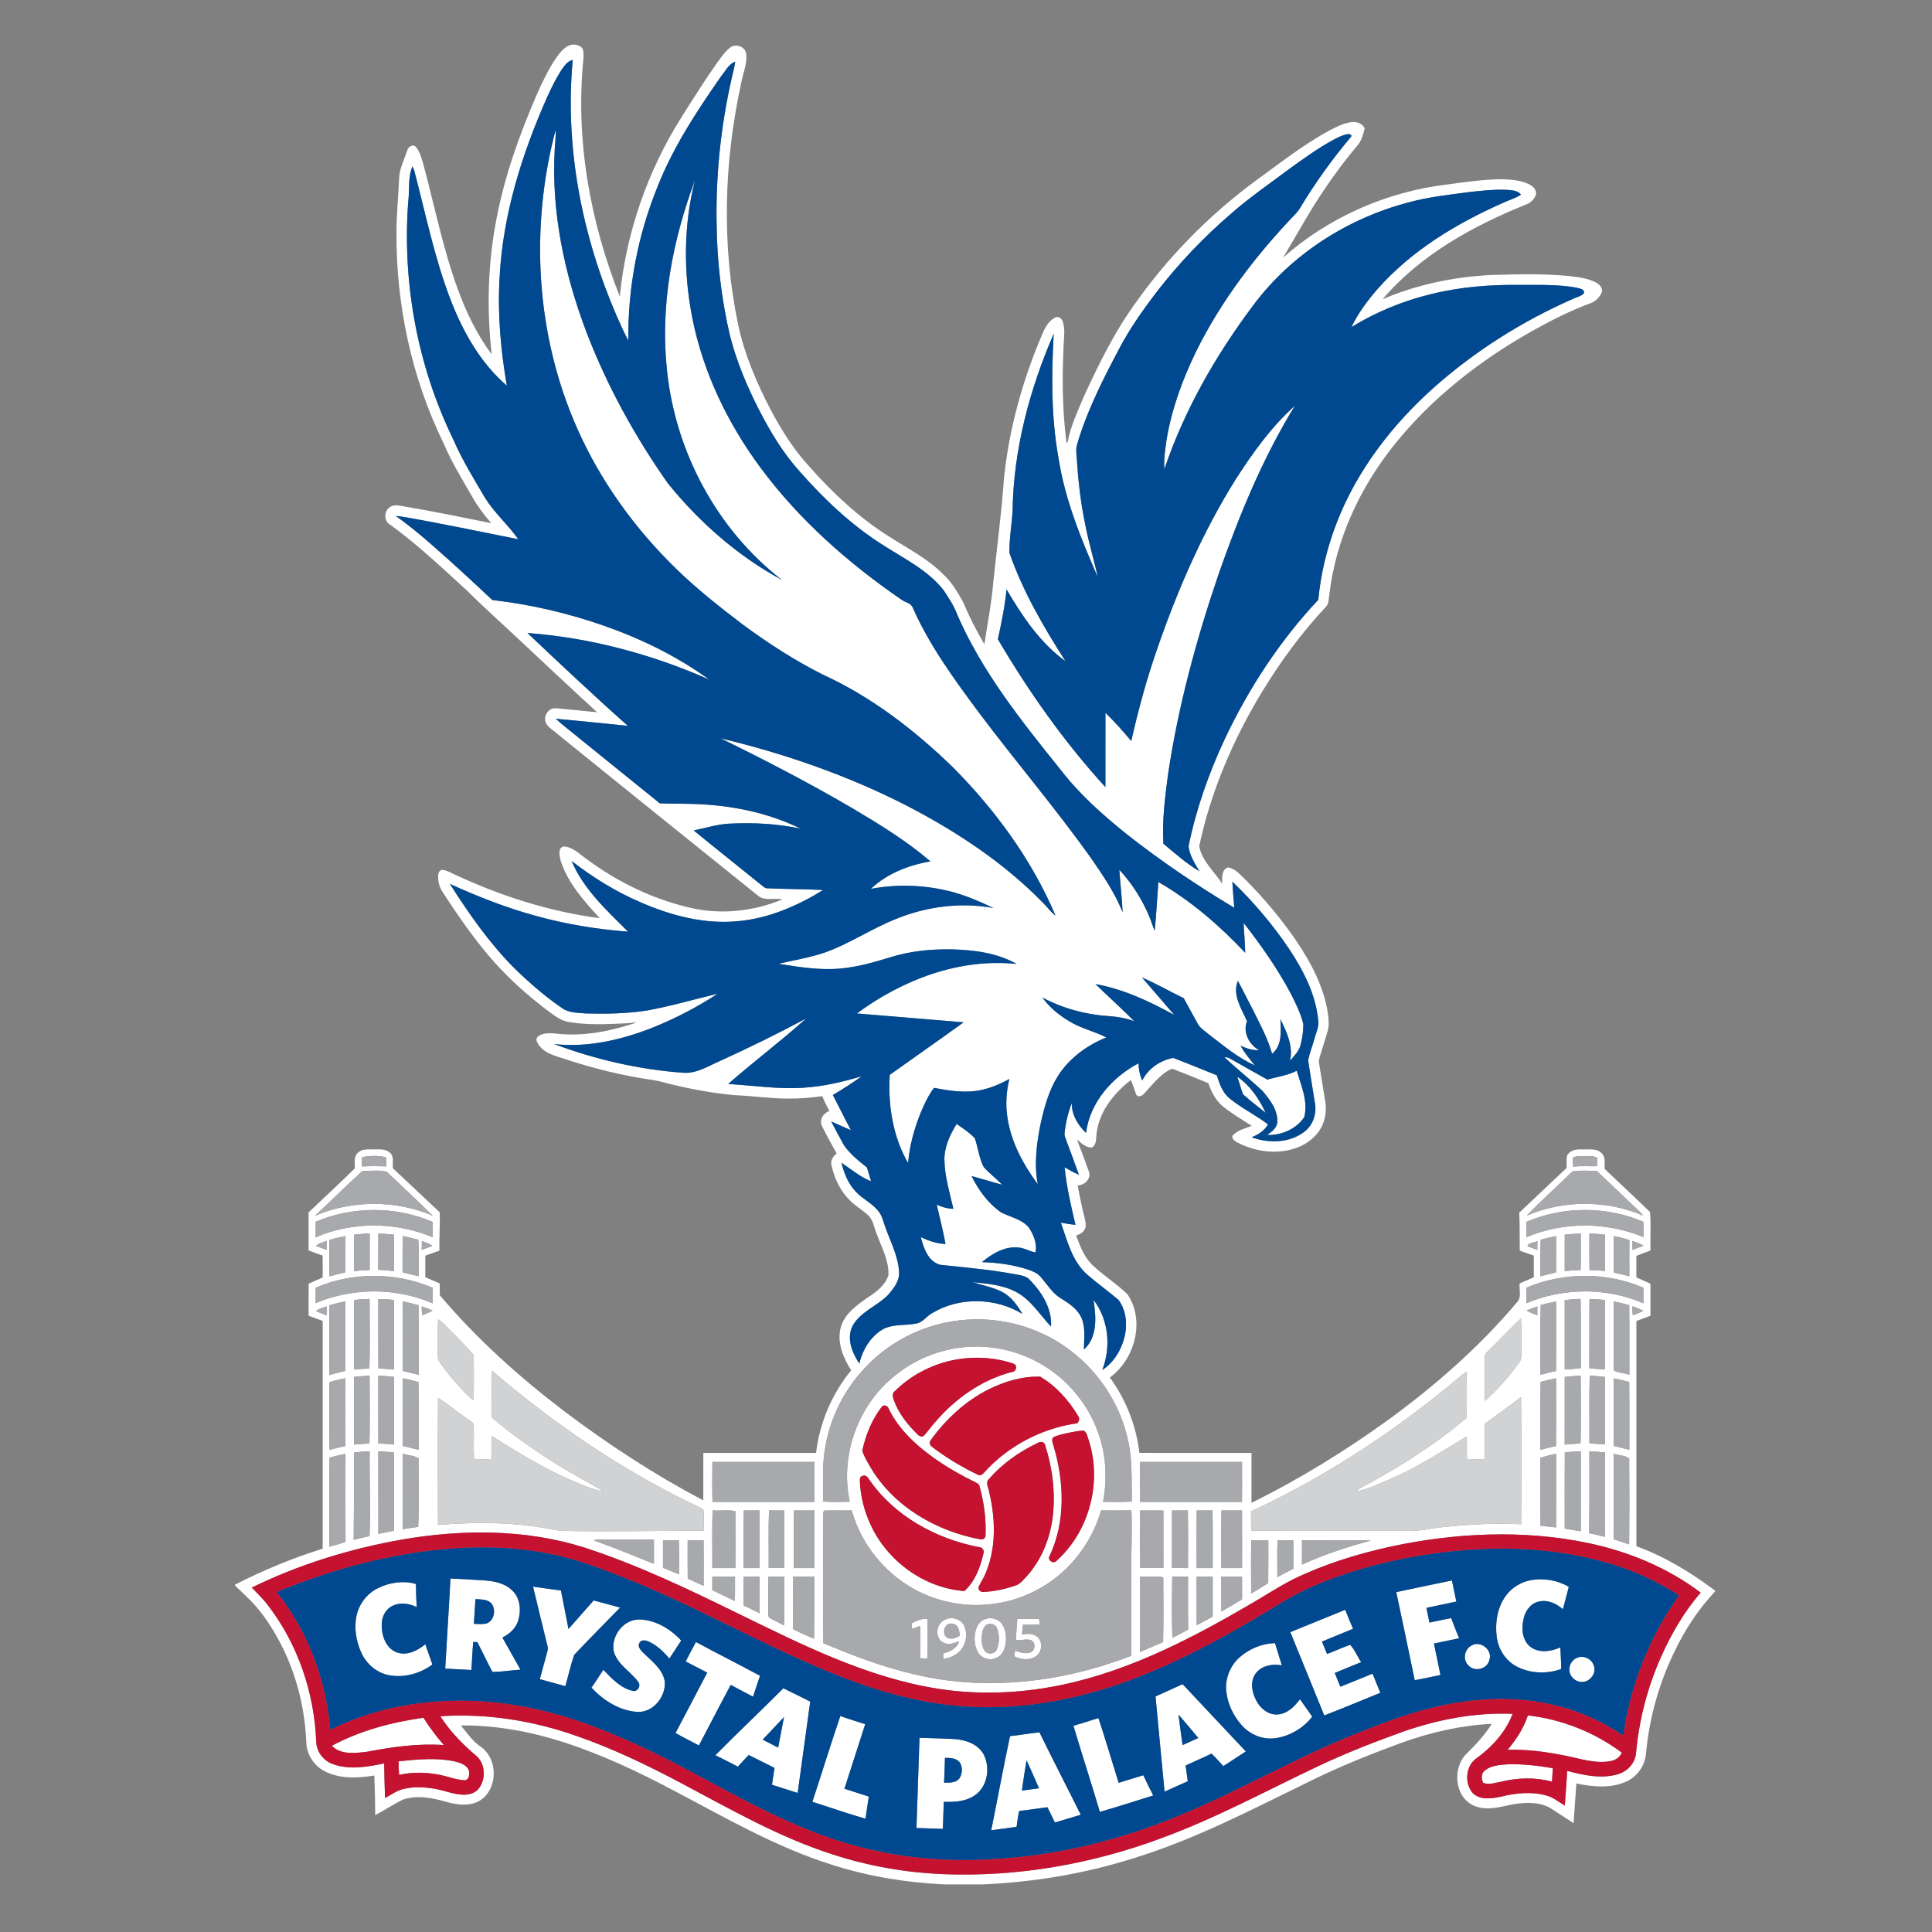
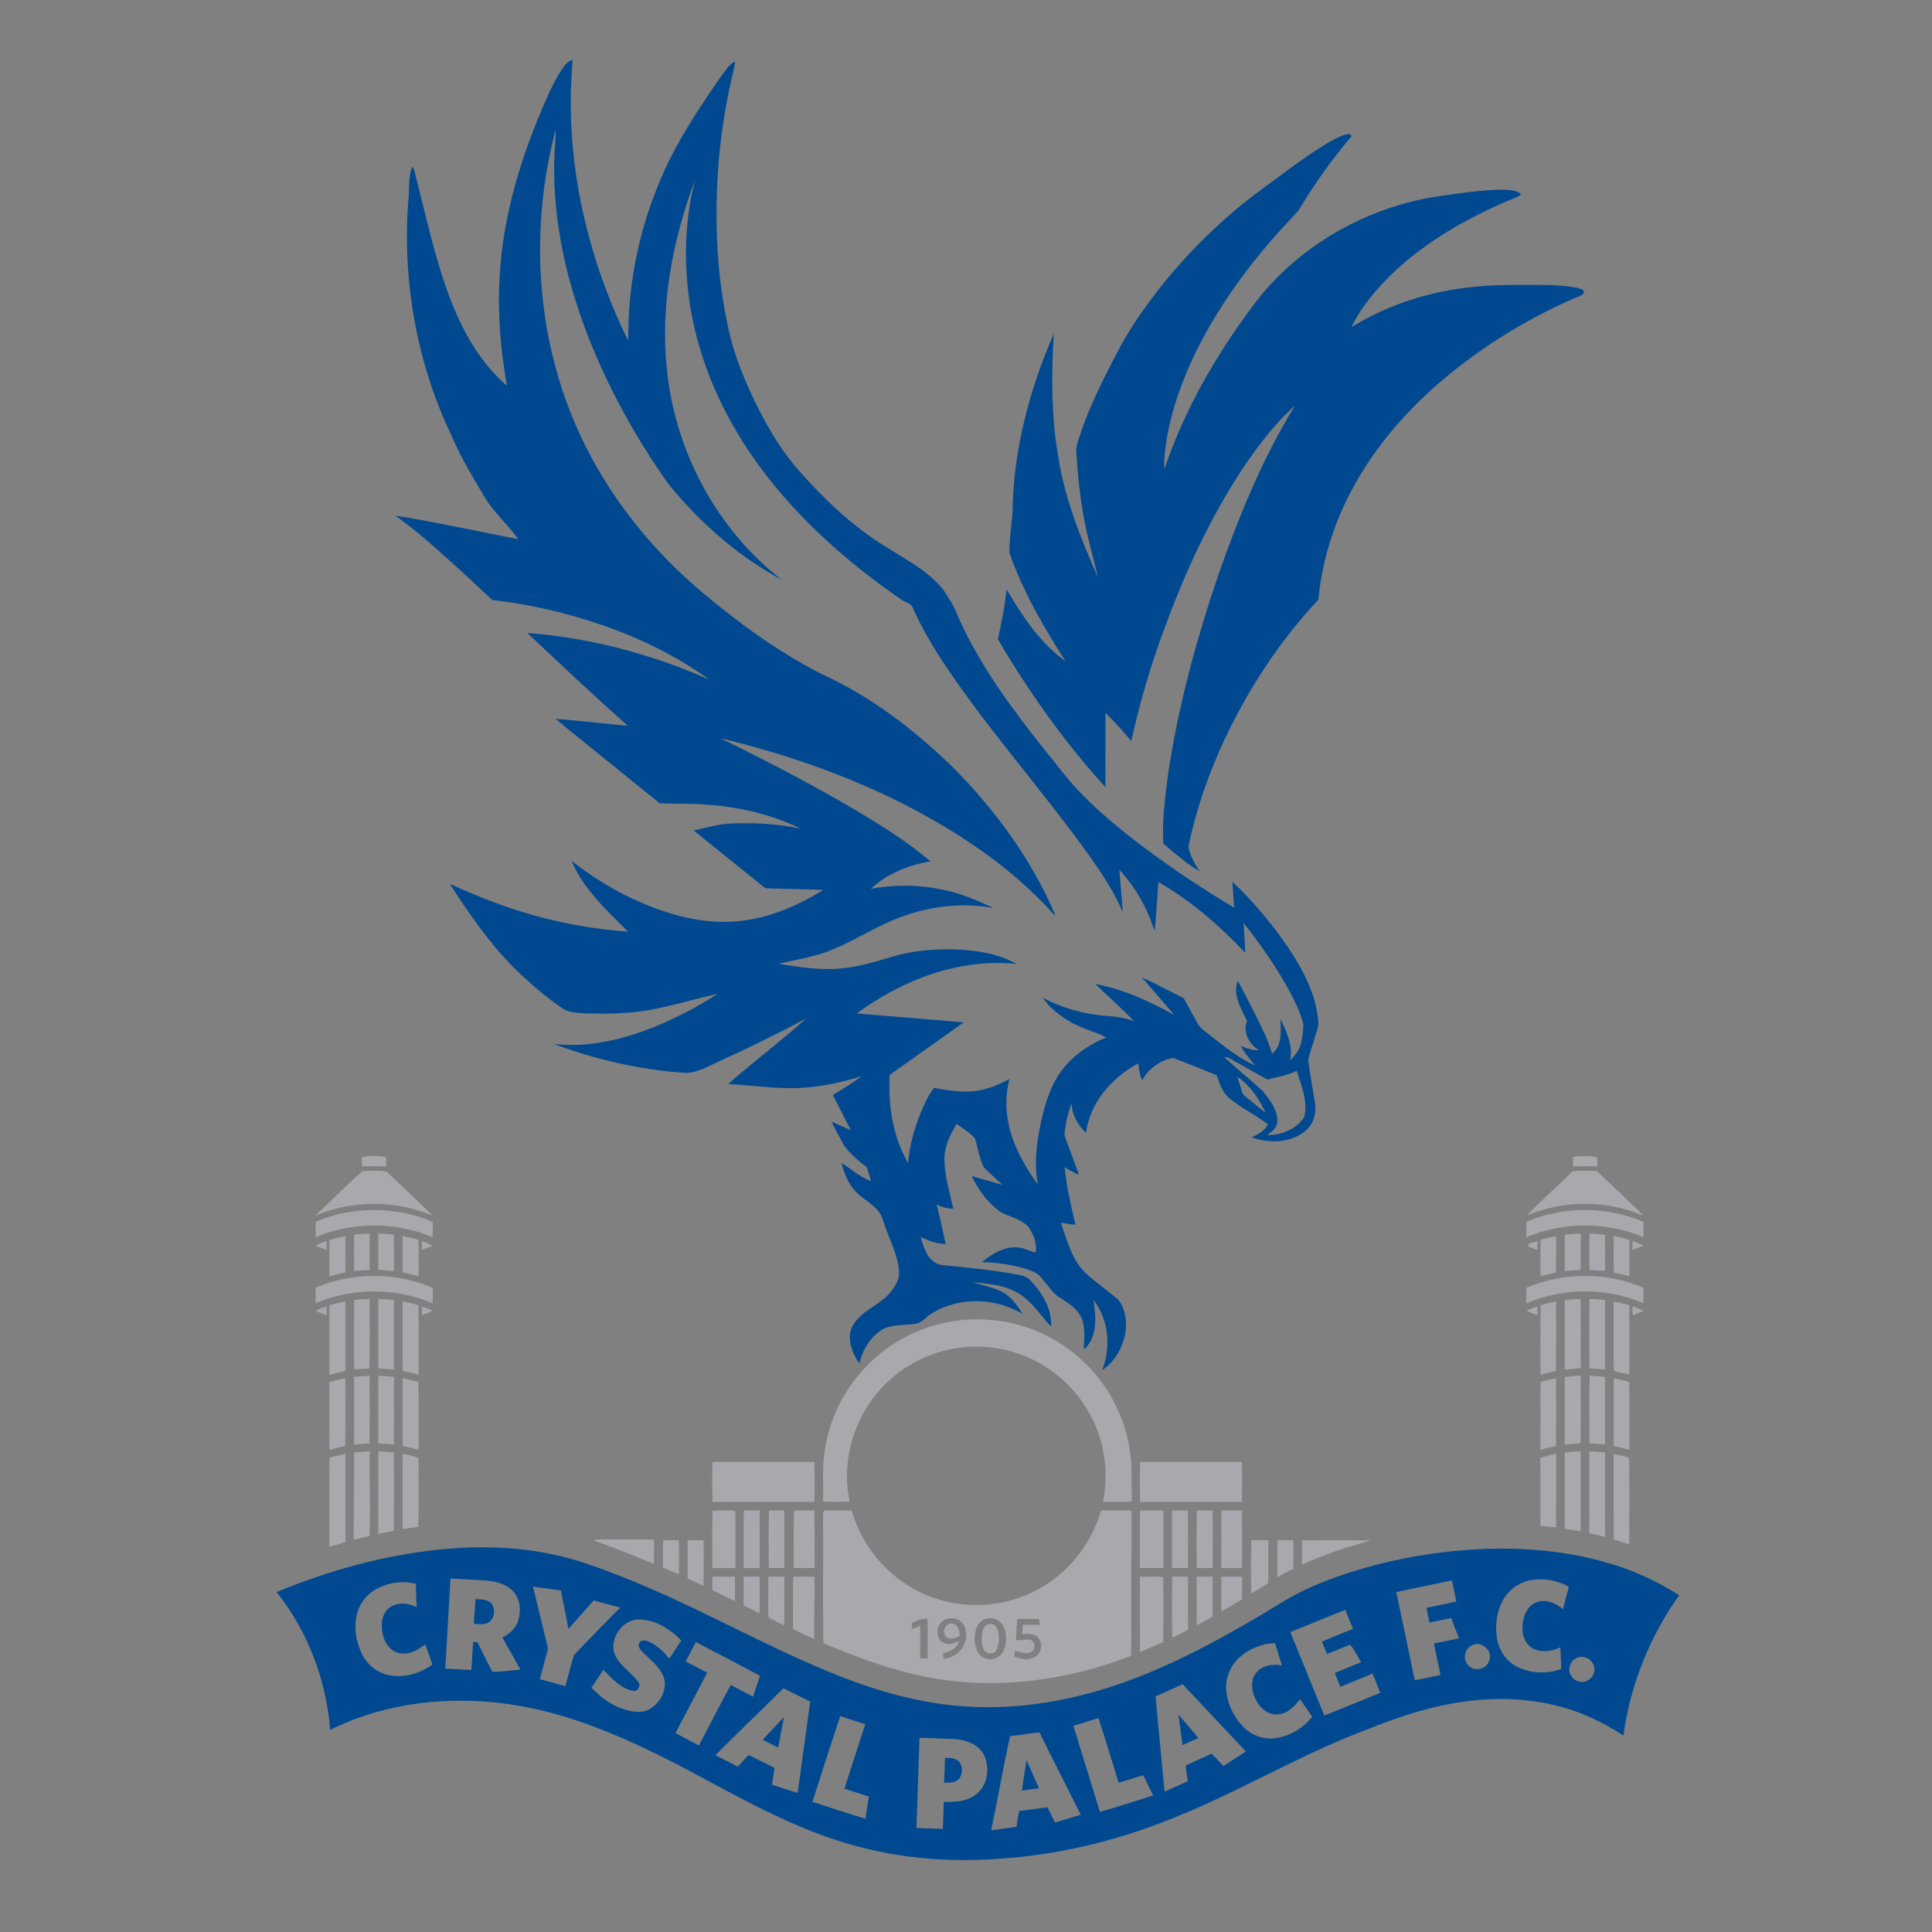
<svg xmlns="http://www.w3.org/2000/svg" version="1.1" id="Слой_1" x="0px" y="0px" viewBox="0 0 1024 1024" style="enable-background:new 0 0 1024 1024;" xml:space="preserve">
  <rect x="0" y="0" width="1024" height="1024" fill="#808080" stroke="none" />
  <g>
-     <path style="fill-rule:evenodd;clip-rule:evenodd;fill:#FFFFFF;" d="M301.305,24.249   c2.341-1.179,5.346-0.664,7.222,1.145c0.988,1.619,0.722,3.628,0.722,5.446   c-4.366,42.86,3.42,86.408,19.259,126.287   c3.287-33.587,14.635-66.319,32.607-94.859   c6.176-9.771,12.311-19.574,18.969-29.021c2.108-2.847,4.134-5.844,6.931-8.061   c2.823-2.308,8.027-0.473,8.467,3.238c0.664,5.238-1.627,10.202-2.565,15.266   c-9.272,42.146-10.559,86.333-1.627,128.653   c3.312,15.615,9.696,30.391,17.001,44.511   c5.819,10.941,12.402,21.6,20.895,30.698   c12.385,13.954,26.182,26.847,42.021,36.816   c9.688,6.251,20.222,11.497,28.432,19.757c4.649,4.118,7.762,9.555,10.792,14.893   c3.229,7.728,7.031,15.216,11.307,22.422c1.644-10.792,3.736-21.517,4.69-32.4   c1.884-18.329,4.35-36.609,5.661-54.988c2.665-26.855,10.061-53.12,20.728-77.858   c1.469-3.221,3.503-6.649,6.89-8.11c4.142-0.631,4.242,5.213,4.408,8.069   c-1.204,19.384-1.378,38.908,1.112,58.217c0.141,0.091,0.423,0.266,0.565,0.357   c1.594-8.808,5.504-17.009,8.957-25.211c7.621-16.428,15.607-32.84,26.174-47.608   c17.466-24.97,39.041-47.035,63.447-65.265   c13.116-9.447,25.817-19.599,40.045-27.378c3.81-1.951,7.72-4.051,12.037-4.566   c2.582-0.249,5.96,0.755,6.84,3.47c-0.813,3.105-1.627,6.417-3.777,8.891   c-6.027,7.081-11.605,14.536-16.81,22.239   c-8.276,11.937-15.108,24.788-22.629,37.206   c24.14-21.343,54.93-34.923,86.906-38.701c9.679-1.353,19.392-2.714,29.187-2.814   c4.665,0.174,9.505,0.49,13.822,2.449c2.117,0.971,4.341,2.823,4.184,5.379   c-0.714,2.565-2.69,4.599-5.172,5.52   c-28.341,11.381-56.15,26.739-76.222,50.264   c18.196-7.803,37.87-11.854,57.611-12.85   c13.523-0.39,27.095-0.739,40.593,0.481c5.039,0.564,10.26,1.104,14.843,3.453   c2.001,0.996,4.01,3.196,3.022,5.595c-1.079,2.208-2.922,4.142-5.163,5.172   c-11.174,4.034-21.766,9.497-32.118,15.266   c-27.336,15.49-52.63,35.189-72.371,59.778   c-18.304,22.737-31.146,50.256-34.591,79.385   c-0.39,2.308-0.141,5.006-1.918,6.807   c-12.842,13.706-23.991,28.947-33.77,44.968   c-15.333,25.269-27.162,52.871-33.321,81.834   c1.453,7.903,7.961,13.348,12.145,19.857c0.058-2.939-0.423-7.554,3.146-8.592   c2.54,0.349,4.607,2.034,6.425,3.736c9.721,9.439,18.645,19.699,26.589,30.673   c8.583,11.971,16.246,25.037,19.326,39.597c0.714,3.844,1.394,7.828,0.722,11.73   c-1.096,4.018-2.441,7.969-3.619,11.962c-0.565,2.084-1.652,4.184-1.146,6.4   c1.046,6.641,2.159,13.274,3.213,19.915c0.946,5.388-0.149,11.174-3.254,15.714   c-3.196,4.491-7.978,7.745-13.232,9.331c-10.011,3.179-21.094,1.436-30.283-3.387   c-1.195-0.739-2.74-1.735-2.449-3.37c2.515-3.113,6.716-3.835,10.227-5.33   c-5.105-3.387-10.46-6.417-15.224-10.294c-3.844-3.146-6.151-7.72-7.737-12.336   c-6.085-2.474-12.153-4.989-18.28-7.347c-1.162-0.598-2.291,0.382-3.304,0.838   c-4.981,3.113-8.575,7.886-12.518,12.128c-0.963,1.137-3.287,2.134-4.126,0.357   c-1.063-2.499-1.702-5.155-2.839-7.612c-9.53,7.338-17.815,17.948-18.329,30.408   c-0.216,1.942-0.34,4.483-2.457,5.363c-3.171-0.008-5.562-2.358-7.795-4.3   c2.216,5.703,4.308,11.456,6.409,17.2c1.179,3.76-2.432,7.106-6.027,7.139   c1.013,5.686,2.225,11.348,3.603,16.959c0.423,2.034,1.212,4.25,0.183,6.251   c-0.838,1.868-2.781,2.731-4.591,3.379c1.984,5.412,4.117,11.016,8.193,15.241   c5.919,5.753,13.075,10.103,18.977,15.855c9.563,14.029,3.935,34.509-9.297,44.18   c8.534,11.672,13.996,25.551,15.656,39.921c19.799,0.058,39.597,0.008,59.404,0.025   c0,8.816,0,17.632,0,26.448c25.593-12.618,49.966-27.652,73.06-44.395   c24.663-18.031,47.815-38.352,67.548-61.745c2.773-2.648,1.137-6.816,1.544-10.186   c2.499-1.071,4.989-2.142,7.488-3.213c-0.017-3.843-0.008-7.679-0.008-11.514   c-2.474-0.863-4.939-1.752-7.422-2.573c-0.149-6.708,0.116-13.432-0.299-20.131   c8.334-7.978,16.794-15.822,25.153-23.775c0.091-2.208-0.315-4.508,0.291-6.649   c1.477-2.731,4.931-3.329,7.77-3.13c3.528,0.216,7.903-0.88,10.567,2.125   c2.2,2.142,1.345,5.462,1.503,8.193c7.978,7.629,16.088,15.141,24.016,22.82   c0.648,6.733,0.058,13.622,0.274,20.421c-2.507,0.93-5.006,1.876-7.488,2.839   c0.008,3.802,0.008,7.604,0,11.406c2.49,1.104,4.981,2.225,7.463,3.362   c0.033,5.661-0.008,11.315,0.025,16.976c-2.49,0.963-4.981,1.901-7.479,2.831   c-0.008,39.78,0,79.56,0,119.339c15.092,5.52,28.914,13.905,41.714,23.543v0.431   c-8.816,9.372-15.955,20.205-21.484,31.802   c-8.218,16.827-13.365,35.139-15.092,53.784   c-0.415,6.533-4.591,12.593-10.592,15.233   c-8.293,3.686-17.723,2.772-26.357,0.955c-0.457,7.006-1.046,14.013-1.445,21.035   c-3.619-2.357-7.247-4.69-10.866-7.031c-5.786-4.25-13.49-4.117-20.272-3.138   c-7.255,1.32-15.108,4.085-22.206,0.689c-9.97-4.864-10.933-20.114-3.287-27.469   c4.914-4.782,9.613-9.854,13.249-15.69c-16.262,0.772-32.267,4.458-47.567,9.937   c-16.212,5.935-32.275,12.352-47.791,19.956   c-31.346,15.274-62.409,31.67-95.93,41.78   c-25.443,7.928-51.933,12.253-78.539,13.432h-20.214   c-19.898-0.938-39.73-4.101-58.732-10.119   c-30.25-9.331-57.711-25.394-85.578-40.046   c-18.363-9.713-37.256-18.553-57.022-25.053   c-17.748-5.711-36.351-9.231-55.038-9.04c3.354,4.134,6.442,8.683,11.007,11.605   c8.343,6.317,8.584,20.521,0.556,27.162c-5.396,4.383-12.909,3.495-19.159,1.776   c-7.438-2.175-15.615-3.777-23.161-1.228c-5.022,2.465-9.654,5.645-14.627,8.21   c-0.042-6.998-0.208-13.996-0.481-20.986c-8.725,1.445-18.238,1.868-26.332-2.266   c-5.711-2.93-9.58-9.007-9.72-15.432c-0.714-16.602-4.524-33.114-11.614-48.156   c-5.039-10.559-11.339-20.72-19.882-28.797   c-2.034-2.108-4.267-4.001-6.301-6.101v-0.407   c14.942-7.612,30.466-14.062,46.479-19.06   c0.017-40.237,0.008-80.481,0.008-120.718c-2.499-0.905-4.981-1.826-7.471-2.748   c0.017-5.678-0.033-11.348,0.033-17.009c2.474-1.071,4.931-2.167,7.405-3.246   c0.05-3.885,0.075-7.778-0.025-11.655c-2.507-0.847-4.981-1.768-7.43-2.748   c0.042-6.716-0.008-13.423,0.025-20.131c8.177-7.787,16.502-15.416,24.513-23.368   c0.067-2.789-0.772-6.268,1.694-8.301c2.1-2.009,5.172-1.685,7.845-1.702   c2.913,0.091,6.217-0.506,8.683,1.461c2.798,1.893,1.644,5.67,1.901,8.501   c8.318,7.77,16.536,15.64,24.871,23.385c0.174,6.774-0.324,13.531-0.191,20.305   c-2.49,0.872-4.989,1.743-7.471,2.648c-0.008,3.819,0,7.637-0.008,11.456   c2.548,1.087,5.097,2.191,7.662,3.279c0.017,2.075,0.017,4.151,0.017,6.243   c19.591,23.186,42.337,43.532,66.46,61.878   c23.169,17.449,47.558,33.33,73.209,46.877c0.008-8.401-0.017-16.793,0.017-25.178   c19.915,0.017,39.83,0,59.753,0.008c1.859-15.98,8.417-31.346,18.611-43.773   c-4.209-6.649-7.629-14.718-5.537-22.679c1.992-7.33,8.592-11.912,14.486-16.03   c4.474-2.855,9.14-6.467,10.792-11.713c0.332-7.795-3.694-14.859-6.251-21.998   c-1.436-3.287-1.76-7.23-4.491-9.804c-3.188-2.93-7.056-5.031-10.028-8.202   c-4.923-4.914-7.903-11.481-9.405-18.205c-0.697-2.532,0.855-4.806,2.731-6.317   c-2.715-4.881-5.446-9.762-7.886-14.768c-1.378-3.271,0.905-6.666,4.026-7.72   c-1.328-2.59-2.665-5.18-3.785-7.878c-6.035,0.847-12.136,1.362-18.238,1.287   c-9.405-0.017-18.728-1.436-28.116-1.818c-11.082-0.988-22.065-2.963-32.882-5.57   c-3.478-0.805-6.89-1.926-10.426-2.441   c-15.98-2.266-31.702-6.159-47.018-11.24   c-4.533-1.561-9.646-2.607-12.859-6.492c-1.229-1.395-2.947-3.869-1.046-5.387   c2.383-1.826,5.686-1.793,8.559-1.602c14.079,1.826,28.324-0.789,41.706-5.139   c0.755-0.05,1.029-0.739,1.419-1.245c-1.428,1.038-3.246,0.822-4.898,1.013   c-10.127,0.506-20.388,1.03-30.441-0.639c-4.748-0.747-8.426-4.034-12.195-6.741   c-9.629-7.371-18.728-15.474-26.871-24.472   c-10.451-11.647-19.342-24.572-27.859-37.655   c-1.884-2.756-2.681-6.226-2.299-9.53c0.108-1.12,0.872-2.1,2.017-2.258   c2.117,0.091,3.985,1.195,5.852,2.075c24.572,11.53,50.713,20.039,77.692,23.518   c-8.343-9.065-16.951-18.636-20.786-30.59c-0.473-2.416-1.677-6.882,1.793-7.422   c2.731,0.158,5.197,1.594,7.388,3.146c17.474,13.938,37.912,24.406,59.744,29.403   c16.196,3.736,33.346,1.851,48.654-4.466c-4.341-0.98-9.588,1.096-13.199-2.208   c-35.546-28.664-71.167-57.221-106.63-85.993   c-2.109-1.951-5.271-3.379-5.844-6.475c-0.714-3.354,2.167-6.981,5.67-6.666   c7.272,0.623,14.535,1.444,21.799,2.117c-12.842-11.705-25.46-23.659-38.169-35.513   c-10.26-9.671-20.803-19.051-30.823-28.98   c-13.465-12.261-26.697-24.921-41.548-35.521c-2.548-2.208-2.175-6.682,0.54-8.592   c2.001-1.577,4.657-0.988,6.956-0.623c15.706,2.673,31.321,5.861,46.936,9.015   c-3.719-4.25-7.131-8.774-9.929-13.689c-5.338-9.389-11.115-18.587-15.316-28.573   C218.043,200.045,209.75,160.971,210.148,122.096   c0.091-9.231,1.005-18.42,1.411-27.635c0.183-5.139,2.673-9.746,4.226-14.544   c0.407-1.951,2.972-3.877,4.657-2.042c2.067,2.449,2.88,5.662,3.794,8.667   c6.002,22.173,10.402,44.827,18.312,66.444   c4.458,12.336,10.211,24.298,18.072,34.849   c-2.723-24.065-2.084-48.563,2.632-72.346   c4.308-22.463,12.078-44.097,21.119-65.049c2.947-6.558,5.977-13.124,9.97-19.126   C296.241,28.615,298.267,25.751,301.305,24.249L301.305,24.249z M297.935,36.568   c-3.096,4.624-5.529,9.646-7.828,14.702   c-13.473,30.292-23.626,62.55-25.311,95.855   c-1.146,19.168,0.581,38.402,3.843,57.295   c-13.805-11.887-23.036-28.116-29.569-44.902   c-8.75-22.43-13.432-46.114-19.566-69.316c-0.224-0.506-0.672-1.527-0.897-2.042   c-2.482,6.052-1.436,12.709-2.258,19.051   c-3.13,42.86,4.923,86.607,23.708,125.308   c4.74,11.032,11.099,21.26,17.175,31.595c4.947,7.903,12.112,14.071,17.458,21.683   c-20.147-3.935-40.22-8.285-60.458-11.763c-1.478-0.266-2.972-0.448-4.466-0.548   c6.94,4.848,13.432,10.31,19.799,15.88   c10.659,9.339,21.052,18.977,31.387,28.665   c20.272,2.283,40.253,6.99,59.504,13.73   c19.666,6.915,38.593,16.204,55.503,28.465   c-30.449-13.489-63.14-22.239-96.395-24.721   c17.557,16.594,35.131,33.172,53.211,49.202   c-12.743-1.245-25.469-2.64-38.228-3.736c4.425,4.018,9.264,7.571,13.847,11.414   c13.797,11.115,27.519,22.322,41.34,33.404   c7.679,0.307,15.366,0.042,23.028,0.573c17.815,1.021,35.612,5.006,51.684,12.875   c-12.585-2.723-25.526-3.345-38.36-2.656c-6.284,0.366-12.286,2.383-18.421,3.553   c12.029,9.87,24.256,19.516,36.343,29.329c0.813,0.631,1.627,1.478,2.773,1.345   c9.837,0.448,19.699,0.398,29.536,0.913   c-13.755,8.467-29.038,15.108-45.283,16.528   c-17.715,1.718-35.372-2.972-51.493-10.011   c-13.124-5.595-25.319-13.182-36.576-21.907   c6.309,14.984,18.628,26.207,29.918,37.464   c-16.544-1.229-32.998-3.951-48.994-8.393   c-15.615-4.275-30.723-10.219-45.441-16.918   c10.061,15.739,20.795,31.229,34.01,44.52   c7.861,7.67,16.179,14.926,25.236,21.168c3.644,2.723,8.426,2.573,12.742,2.972   c10.817,0.291,21.7,0.116,32.417-1.536c12.659-2.308,25.02-5.936,37.53-8.916   c-10.609,6.973-21.932,12.85-33.687,17.657   c-16.719,6.682-34.882,11.024-52.97,9.024   c21.866,8.185,44.943,13.506,68.262,15.199   c6.915,0.598,12.934-3.296,19.002-5.944c15.673-7.139,31.146-14.685,46.313-22.837   c-13.382,12.062-27.818,22.87-41.357,34.741   c13.29,0.78,26.556,2.889,39.904,1.984c10.518-0.664,20.836-3.063,30.906-6.093   c-4.939,3.57-10.086,6.84-15.324,9.945c3.246,6.184,6.284,12.469,9.563,18.636   c-3.503-1.469-6.923-3.121-10.418-4.599c2.191,4.184,4.383,8.392,6.691,12.518   c3.246,4.715,7.795,8.335,12.236,11.871c0.706,2.432,1.478,4.856,2.2,7.289   c-5.811-2.266-10.584-6.359-15.706-9.804c1.345,5.363,3.395,10.717,7.172,14.859   c3.611,4.209,9.032,6.392,12.427,10.833c2.125,2.573,2.665,5.961,3.844,8.999   c2.772,7.596,6.649,15.034,7.098,23.244c0.266,4.84-2.955,8.816-5.96,12.244   c-5.803,5.861-14.494,8.766-18.661,16.237c-3.387,6.641-0.299,14.295,3.561,20.006   c1.743-7.455,6.093-14.652,12.934-18.421c5.396-2.582,11.58-1.619,17.292-2.797   c3.486-0.589,5.396-3.976,8.393-5.52c14.353-8.691,33.562-8.251,47.815,0.432   c-2.706-4.516-5.869-9.09-10.642-11.605c-4.956-2.582-10.534-3.495-15.806-5.222   c7.762,0.764,15.822,1.42,22.862,5.072c7.994,4.142,12.751,12.095,18.736,18.479   c0.639-9.389-4.74-17.972-11.008-24.497c-1.768-2.217-4.673-2.615-7.272-3.121   c-13.324-2.507-26.855-3.727-40.328-5.114c-6.533-1.652-8.924-8.924-10.418-14.735   c4.101,2.026,8.517,3.536,13.124,3.702c-1.32-7.015-3.038-13.938-4.674-20.878   c2.772,1.295,5.745,2.15,8.832,2.208c-1.934-8.393-4.499-16.752-4.748-25.418   c-0.257-7.065,2.856-13.681,6.467-19.558c3.337,2.349,6.84,4.566,9.629,7.587   c1.752,4.989,2.25,10.451,4.69,15.225c3.03,3.362,6.682,6.143,9.837,9.414   c-5.446-1.436-10.8-3.155-16.237-4.607c3.669,7.471,8.766,14.478,15.656,19.276   c4.889,2.457,10.8,3.57,14.577,7.82c2.582,3.86,4.624,8.65,3.628,13.373   c-3.13-0.523-5.886-2.399-9.09-2.59c-7.272-0.764-13.921,3.296-19.301,7.753   c8.143,0.216,16.304,1.328,24.074,3.802c2.449,0.863,5.08,1.76,6.849,3.785   c3.561,3.935,6.276,8.841,10.966,11.605c4.275,2.656,8.858,5.636,10.933,10.443   c2.216,5.288,1.262,11.124,1.245,16.677c7.355-6.508,6.475-17.516,5.097-26.324   c8.019,10.443,9.389,25.045,4.632,37.173c6.334-4.093,10.368-11.074,11.996-18.321   c1.353-6.35,0.556-13.498-3.362-18.811c-5.379-4.591-11.157-8.692-16.495-13.332   c-8.127-7.048-10.625-17.947-14.12-27.643c2.573,0.473,5.155,0.946,7.77,1.138   c-2.374-10.069-4.723-20.181-5.744-30.491c2.465,1.453,4.947,2.872,7.587,4.001   c-2.217-6.209-4.533-12.385-6.824-18.562c-0.407-1.204-1.029-2.399-0.764-3.694   c0.531-5.396,1.859-10.692,3.81-15.748c-0.166,6.052,3.279,11.763,7.538,15.822   c2.026-16.088,13.822-29.561,27.826-36.916c0.05,3.154,0.689,6.267,1.943,9.164   c3.171-6.35,9.505-10.717,16.412-12.029c7.753,2.93,15.415,6.151,23.119,9.214   c1.428,4.416,3.013,9.148,6.716,12.211c6.4,5.18,13.838,8.874,20.43,13.772   c-1.826,3.403-5.172,5.52-8.7,6.848c8.99,3.346,19.981,3.129,27.859-2.806   c4.723-3.528,6.824-9.796,5.695-15.515c-1.162-7.471-2.515-14.917-3.544-22.405   c0.689-3.86,2.258-7.554,3.271-11.348c0.83-3.312,2.648-6.558,2.017-10.078   c-1.32-13.672-7.845-26.199-15.299-37.505   c-8.716-12.983-18.885-25.012-30.192-35.812c0.233,4.632,0.664,9.247,1.038,13.863   c-19.89-11.896-39.149-24.896-57.345-39.274   c-12.693-10.211-24.97-21.16-34.915-34.143   c-20.62-25.651-41.531-51.767-54.697-82.208   c-1.694-4.615-4.491-8.675-7.156-12.759   c-8.368-10.601-20.753-16.594-31.877-23.742   c-16.868-10.601-31.437-24.447-44.553-39.357   c-8.6-9.538-15.233-20.637-21.135-31.993   c-6.375-12.493-11.937-25.493-15.457-39.107   c-4.732-19.815-7.064-40.187-7.255-60.55   c-0.456-27.593,2.706-55.245,9.298-82.033c0.149-0.822,0.44-2.465,0.589-3.287   c-3.511,1.229-5.188,4.981-7.463,7.67c-12.842,18.462-25.369,37.431-33.67,58.449   c-10.526,25.834-15.856,53.751-15.532,81.643   c-2.383-4.234-4.234-8.741-6.251-13.149   c-18.346-42.461-27.535-89.355-23.219-135.577   C300.981,32.318,299.379,34.551,297.935,36.568L297.935,36.568z M706.109,74.43   c-7.87,4.366-15.183,9.638-22.472,14.892   c-10.592,7.944-21.534,15.44-31.478,24.215   c-14.27,12.302-27.336,26.016-38.875,40.917   c-7.521,9.829-14.718,19.981-20.421,30.997   c-7.795,14.743-15.391,29.719-20.604,45.607c-0.789,2.823-2.092,5.637-1.785,8.633   c0.797,12.909,2.075,25.834,4.757,38.51c1.785,9.331,4.632,18.429,6.624,27.71   c-8.882-20.288-17.366-41.033-20.811-63.04   c-3.927-21.758-3.769-43.98-2.548-65.979   c-12.842,29.594-21.318,61.454-21.808,93.846   c-0.423,7.446-1.81,14.892-1.66,22.347c7.164,20.405,18.072,39.24,29.719,57.379   c-13.498-9.721-22.945-23.908-31.254-38.07   c-0.88,8.907-2.681,17.69-4.599,26.415c16.403,27.876,35.164,54.465,56.988,78.372   c0.041-13.133-0.008-26.265,0.025-39.398c4.831,4.732,9.347,9.779,13.689,14.967   c3.819-16.951,8.409-33.745,14.195-50.132   c10.684-30.773,23.816-60.857,41.125-88.517   c9.04-14.046,18.869-27.859,31.387-39.033   c-17.209,28.025-29.727,58.624-40.535,89.588   c-11.68,34.301-21.226,69.432-26.614,105.302   c-1.627,12.311-3.271,24.788-2.548,37.215   c6.135,5.138,12.219,10.543,19.126,14.61c-2.482-4.109-5.205-8.393-5.794-13.249   c4.059-19.798,10.841-39.008,19.425-57.295   c12.684-26.689,29.088-51.784,49.368-73.334   c1.278-13.838,4.624-27.469,9.596-40.444   c10.792-28.1,29.677-52.531,52.057-72.412   c21.708-19.176,46.504-34.841,73.01-46.496c1.984-1.046,4.499-1.37,6.06-3.071   c0.681-2.225-2.324-2.532-3.769-2.988c-9.754-1.801-19.732-1.436-29.603-1.478   c-16.113-0.216-32.342,1.029-47.998,4.989   c-14.727,3.578-28.888,9.447-41.805,17.366c3.512-7.355,8.476-13.938,13.772-20.106   c17.981-20.405,41.772-34.758,66.443-45.674c3.188-1.561,6.699-2.449,9.688-4.425   c-1.785-2.274-4.873-2.324-7.496-2.548c-6.998-0.266-13.988,0.49-20.919,1.303   c-10.236,1.395-20.554,2.474-30.549,5.188   c-32.732,8.417-62.882,27.668-83.113,54.897   c-19.765,26.381-36.401,55.403-46.985,86.707   c-0.315-5.097,0.382-10.177,1.112-15.208c2.673-16.395,8.418-32.142,15.64-47.043   c13.398-27.154,32.002-51.452,52.912-73.234c0.78-0.863,1.519-1.776,2.142-2.772   c7.969-13.266,16.993-25.9,26.971-37.73c1.237-1.22-0.897-1.868-1.835-1.577   C711.198,71.633,708.658,73.135,706.109,74.43L706.109,74.43z M191.827,613.392   c-0.008,1.61-0.033,3.229-0.058,4.856c4.309-0.208,8.625-0.208,12.934-0.017   c-0.033-1.61-0.067-3.213-0.083-4.815   C200.469,612.404,195.978,612.42,191.827,613.392L191.827,613.392z M833.601,613.533   c0.066,1.586,0.124,3.179,0.199,4.773c4.267-0.398,8.55-0.1,12.834-0.183   c-0.05-1.503-0.066-2.988-0.066-4.466c-1.984-1.063-4.258-0.905-6.417-0.913   C837.951,612.777,835.634,612.537,833.601,613.533L833.601,613.533z M192.06,620.672   c-8.525,7.72-16.669,15.864-25.087,23.708   c19.658-8.376,42.71-8.426,62.376-0.05   c-8.003-7.861-16.196-15.54-24.34-23.235   C200.876,619.942,196.344,620.697,192.06,620.672L192.06,620.672z M833.792,620.805   c-1.029,0.49-1.743,1.436-2.574,2.191c-7.239,7.189-14.992,13.88-21.99,21.301   c19.367-8.318,42.212-8.343,61.587-0.025c-1.71-2.383-4.084-4.151-6.118-6.218   c-6.11-5.769-12.153-11.605-18.271-17.35   C842.217,620.531,837.975,620.249,833.792,620.805L833.792,620.805z M167.355,647.543   c-0.058,2.739-0.067,5.487-0.041,8.243c19.541-8.434,42.477-8.227,62.06-0.017   c0.008-2.715-0.017-5.429-0.066-8.127   C209.858,639.225,186.847,639.267,167.355,647.543L167.355,647.543z M809.021,647.626   c-0.033,2.706-0.05,5.421-0.025,8.135c19.608-8.318,42.469-8.218,62.11-0.058   c-0.05-2.706-0.083-5.412-0.075-8.102   C851.548,639.217,828.495,639.25,809.021,647.626L809.021,647.626z M187.677,654.4   c-0.066,6.425-0.017,12.859-0.033,19.292c2.756-0.282,5.52-0.49,8.293-0.581   c0.017-6.425,0.008-12.85,0.008-19.267   C193.181,653.877,190.424,654.093,187.677,654.4L187.677,654.4z M200.527,653.827   c-0.075,6.367,0.083,12.742-0.1,19.118c2.789,0.315,5.595,0.498,8.393,0.73   c-0.05-6.442,0.066-12.875-0.075-19.301   C206.014,654.093,203.275,653.894,200.527,653.827L200.527,653.827z M829.35,654.417   c-0.041,6.425-0.017,12.859-0.017,19.292c2.798-0.299,5.612-0.523,8.434-0.589   c0.158-6.417,0.033-12.842,0.075-19.267   C834.995,653.877,832.164,654.101,829.35,654.417L829.35,654.417z M842.417,653.852   c0.025,6.417-0.091,12.842,0.058,19.259c2.756,0.108,5.504,0.316,8.26,0.515   c-0.066-6.4-0.017-12.792-0.025-19.184   C847.953,654.093,845.181,653.877,842.417,653.852L842.417,653.852z M213.411,655.097   c-0.083,6.425-0.008,12.85-0.041,19.276c2.847,0.664,5.686,1.378,8.534,2.059   c-0.116-6.442,0.166-12.9-0.158-19.334   C218.981,656.368,216.208,655.679,213.411,655.097L213.411,655.097z M855.275,655.131   c0.083,6.467-0.166,12.942,0.133,19.4c2.748,0.515,5.462,1.179,8.177,1.901   c0.017-6.359-0.083-12.718,0.05-19.076   C860.945,656.268,858.098,655.704,855.275,655.131L855.275,655.131z M174.602,657.173   c-0.075,6.45-0.008,12.9-0.033,19.35c2.814-0.805,5.661-1.486,8.509-2.158   c0.017-6.4-0.041-12.801,0.033-19.193   C180.239,655.687,177.408,656.368,174.602,657.173L174.602,657.173z M816.624,657.04   c-0.365,6.467-0.041,12.95-0.174,19.425c2.748-0.722,5.512-1.403,8.293-2.034   c0.05-6.417,0.008-12.834,0.025-19.242   C822.029,655.695,819.314,656.343,816.624,657.04L816.624,657.04z M167.555,660.435   c1.843,0.689,3.702,1.353,5.562,2.017c0-1.586-0.008-3.163-0.008-4.724   C171.232,658.526,168.891,658.733,167.555,660.435L167.555,660.435z M223.58,657.746   c-0.017,1.561-0.033,3.138-0.042,4.715c1.901-0.697,3.802-1.403,5.695-2.134   C227.515,659.124,225.531,658.435,223.58,657.746L223.58,657.746z M809.585,660.46   c1.693,0.755,3.461,1.337,5.221,1.976c-0.008-1.561-0.008-3.113,0.008-4.657   C813.196,658.7,810.149,658.576,809.585,660.46L809.585,660.46z M865.237,657.721   c-0.008,1.577-0.008,3.171,0.008,4.765c1.984-0.706,3.935-1.47,5.877-2.291   C869.221,659.215,867.254,658.401,865.237,657.721L865.237,657.721z M167.331,682.508   c-0.025,2.723-0.042,5.462-0.042,8.193c19.525-8.285,42.544-8.359,62.019,0.099   c0.066-2.748,0.075-5.487,0.025-8.227   C209.858,674.19,186.822,674.132,167.331,682.508L167.331,682.508z M809.062,682.492   c-0.075,2.756-0.1,5.504-0.1,8.268c19.525-8.301,42.552-8.467,62.044,0   c0.05-2.739,0.058-5.479,0.033-8.21   C851.573,674.099,828.562,674.232,809.062,682.492L809.062,682.492z M187.76,689.108   c-0.273,12.253-0.041,24.53-0.107,36.792c2.706-0.266,5.42-0.457,8.143-0.548   c0.307-12.294,0.125-24.605,0.091-36.899   C193.181,688.602,190.433,688.577,187.76,689.108L187.76,689.108z M200.502,688.518   c0.041,12.244-0.033,24.481,0.033,36.725c2.756,0.208,5.504,0.415,8.251,0.656   c0.033-12.278,0.033-24.564,0-36.849C206.039,688.709,203.275,688.527,200.502,688.518   L200.502,688.518z M829.342,689.058c-0.017,12.278-0.008,24.555,0,36.841   c2.839-0.224,5.695-0.415,8.534-0.772c-0.166-12.228,0.158-24.464-0.166-36.684   C834.912,688.544,832.123,688.743,829.342,689.058L829.342,689.058z M842.466,688.477   c-0.149,12.211,0.008,24.431-0.083,36.642c2.764,0.407,5.545,0.589,8.343,0.714   c-0.041-12.244-0.016-24.481-0.008-36.725   C847.978,688.709,845.214,688.527,842.466,688.477L842.466,688.477z M174.586,691.839   c-0.025,12.311-0.025,24.622,0,36.933c2.797-0.822,5.628-1.527,8.476-2.167   c0.025-12.269,0.025-24.547,0-36.824C180.197,690.295,177.375,691.009,174.586,691.839   L174.586,691.839z M213.386,689.73c-0.017,12.294-0.017,24.589,0.008,36.874   c2.847,0.639,5.678,1.353,8.509,2.076c-0.083-12.294,0.091-24.597-0.091-36.899   C219.023,691.009,216.225,690.295,213.386,689.73L213.386,689.73z M816.608,691.69   c-0.324,12.327-0.05,24.671-0.141,37.007c2.739-0.755,5.495-1.436,8.268-2.042   c0.058-12.294,0.033-24.58,0.017-36.866   C822.012,690.337,819.314,691.017,816.608,691.69L816.608,691.69z M855.284,689.872   c0.041,12.161-0.1,24.331,0.058,36.492c2.482,1.337,5.553,1.362,8.243,2.275   c-0.058-12.294,0.067-24.589-0.058-36.874   C860.804,690.984,858.073,690.287,855.284,689.872L855.284,689.872z M167.496,694.919   c1.835,0.797,3.702,1.519,5.57,2.258c0.033-1.577,0.075-3.146,0.1-4.707   C171.191,693.051,169.099,693.524,167.496,694.919L167.496,694.919z M223.513,692.429   c0.017,1.544,0.083,3.104,0.199,4.665c1.918-0.681,3.819-1.436,5.562-2.491   C227.382,693.807,225.456,693.093,223.513,692.429L223.513,692.429z M809.128,694.603   c1.785,1.063,3.719,1.835,5.687,2.507c0-1.561,0-3.113,0.008-4.657   C812.889,693.068,810.979,693.765,809.128,694.603L809.128,694.603z M865.187,692.387   c0.008,1.586,0.083,3.18,0.232,4.773c1.876-0.755,3.761-1.511,5.62-2.324   C869.213,693.723,867.204,693.018,865.187,692.387L865.187,692.387z M494.368,702.722   c-12.892,3.902-24.871,10.966-34.301,20.612   c-12.552,12.394-20.77,29.063-23.103,46.537   c-1.262,8.608-0.407,17.316-0.78,25.975c4.715,0.357,9.463,0.183,14.195,0.091   c-5.039-23.26,3.445-48.695,21.185-64.493   c13.382-12.17,31.711-18.719,49.783-17.607   c11.804,0.648,23.393,4.45,33.305,10.883   c13.232,8.509,23.343,21.733,28.108,36.725   c3.594,11.115,4.051,23.136,1.876,34.583c5.08-0.1,10.177,0.216,15.25-0.183   c-0.241-10.966,0.481-22.098-2.134-32.856   c-5.404-24.755-23.111-46.379-46.296-56.59   C533.692,698.364,513.021,697.119,494.368,702.722L494.368,702.722z M788.043,716.793   c-1.461,1.121-0.971,3.121-1.079,4.723c0.116,7.006-0.091,14.013,0.116,21.019   c6.849-6.243,13.058-13.224,18.363-20.828c1.137-1.461,0.797-3.412,0.888-5.122   c-0.141-5.936,0.158-11.863-0.183-17.781   C799.922,704.59,794.211,710.924,788.043,716.793L788.043,716.793z M232.197,699.269   c-0.266,5.745-0.033,11.497-0.149,17.242c0.091,1.802-0.307,3.86,0.93,5.388   c3.744,5.537,8.177,10.551,12.726,15.432c1.644,1.727,3.179,3.619,5.313,4.782   c0.183-7.961,0.191-15.938,0.016-23.9   c-4.79-5.753-10.368-10.883-15.573-16.295   C234.504,700.871,233.4,699.983,232.197,699.269L232.197,699.269z M506.936,720.562   c-12.286,2.166-23.941,8.061-32.773,16.901c-1.644,1.212-0.83,3.379-0.282,4.972   c2.491,6.807,7.147,12.585,12.245,17.649c0.905,1.038,2.74,1.992,3.81,0.614   c2.009-2.191,3.636-4.699,5.653-6.882c10.692-12.485,24.738-22.538,40.801-26.647   c2.333-0.066,3.072-3.694,0.78-4.4   C527.507,719.449,516.981,718.827,506.936,720.562L506.936,720.562z M260.803,726.563   c-0.216,8.251-0.1,16.511-0.075,24.771c9.804,8.359,20.346,15.814,31.196,22.754   c9.065,5.919,18.728,10.841,28.017,16.378   c-6.16-0.905-11.846-3.694-17.549-6.043   c-14.61-6.392-28.208-14.785-41.673-23.26c-0.075,4.034-0.008,8.077-0.017,12.12   c-3.138,0.174-6.276,0.141-9.414,0.083c-0.481-6.168,0.133-12.369-0.274-18.537   c-1.137-1.719-3.163-2.582-4.74-3.835c-4.807-3.229-9.148-7.114-14.087-10.136   c-0.216,22.455-0.125,44.91-0.042,67.365   c17.781-1.386,35.745-1.602,53.419,1.187c4.723,0.581,9.339,2.059,14.137,2.017   c24.397,0.432,48.803-0.125,73.201-0.091c0.033-3.661,0.249-7.33-0.033-10.983   c-0.241-0.216-0.705-0.648-0.946-0.863   C331.688,780.588,294.531,755.443,260.803,726.563L260.803,726.563z M766.402,735.811   c-31.686,25.734-66.236,48.081-103.31,65.24   c-0.008,3.42-0.033,6.849,0.058,10.277c27.461,0.149,54.93,0,82.39,0.075   c7.189,0.299,14.179-1.685,21.318-2.2c13.074-1.419,26.257-1.934,39.398-1.345   c0.017-22.438,0.183-44.885-0.091-67.315c-6.334,4.765-12.767,9.397-19.159,14.079   c-0.041,6.234,0.033,12.468-0.033,18.711c-3.138,0.108-6.284,0.116-9.414-0.033   c-0.199-3.985-0.058-7.978-0.083-11.962   c-13.498,8.135-26.838,16.702-41.365,22.97   c-5.769,2.299-11.439,5.296-17.665,6.126c2.499-1.984,5.487-3.163,8.227-4.757   c17.848-9.912,35.164-20.986,50.704-34.276c0.041-8.11,0.191-16.229-0.083-24.34   C773.375,729.61,770.112,732.997,766.402,735.811L766.402,735.811z M187.652,729.801   c-0.017,11.954-0.008,23.916,0,35.878c2.706-0.324,5.429-0.531,8.16-0.548   c0.274-12.004,0.116-24.007,0.075-36.011   C193.139,729.269,190.392,729.477,187.652,729.801L187.652,729.801z M200.502,729.187   c0.025,11.945,0,23.891,0.017,35.837c2.764,0.141,5.52,0.357,8.284,0.623   c0.008-11.954,0.033-23.916-0.016-35.878   C206.039,729.452,203.275,729.261,200.502,729.187L200.502,729.187z M829.342,729.818   c-0.025,11.962,0,23.924-0.017,35.878c2.781-0.44,5.67-0.224,8.418-0.863   c0.208-11.887,0.091-23.792,0.05-35.687   C834.962,729.269,832.148,729.461,829.342,729.818L829.342,729.818z M842.574,729.104   c-0.382,11.937-0.05,23.891-0.166,35.828c2.756,0.307,5.52,0.49,8.301,0.614   c0-11.904-0.017-23.808,0.008-35.712C848.012,729.469,845.289,729.278,842.574,729.104   L842.574,729.104z M523.854,736.45c-12.219,6.201-22.554,15.756-30.524,26.838   c-1.079,1.212-0.44,2.939,0.847,3.702c7.504,5.769,15.714,10.584,24.215,14.726   c1.187,0.681,2.358-0.224,3.096-1.104c12.726-14.228,30.64-23.6,49.517-26.257   c1.03-1.129,1.37-2.74,0.349-3.993c-4.956-8.26-11.663-15.756-19.998-20.687   C541.802,729.344,532.355,732.241,523.854,736.45L523.854,736.45z M174.586,732.582   c0.033,11.971-0.133,23.941,0.083,35.911c2.756-0.805,5.545-1.511,8.359-2.092   c0.1-11.962,0.041-23.933,0.025-35.886   C180.197,731.038,177.367,731.727,174.586,732.582L174.586,732.582z M213.394,730.515   c-0.025,11.954-0.025,23.916,0,35.87c2.847,0.589,5.67,1.312,8.484,2.05   c-0.05-11.979,0.149-23.966-0.108-35.945   C218.998,731.752,216.217,731.021,213.394,730.515L213.394,730.515z M816.575,732.424   c-0.249,12.004-0.041,24.016-0.1,36.019c2.723-0.755,5.471-1.436,8.243-2.001   c0.091-11.979,0.058-23.966,0.016-35.945   C821.995,731.071,819.289,731.76,816.575,732.424L816.575,732.424z M855.284,730.565   c-0.008,11.929-0.008,23.858,0,35.787c2.764,0.648,5.529,1.337,8.285,2.084   c-0.025-11.987,0.083-23.982-0.058-35.97   C860.787,731.718,858.056,731.004,855.284,730.565L855.284,730.565z M467.705,745.25   c-5.471,6.757-8.833,15.175-10.676,23.634c1.054,3.429,3.038,6.517,4.823,9.629   c12.419,20.363,34.741,33.156,57.843,37.381c1.303,0.374,2.839-0.838,2.656-2.225   c0.365-8.7-0.83-17.433-3.154-25.801c-0.216-1.453-1.718-1.934-2.806-2.54   c-6.923-3.329-13.598-7.172-19.923-11.514   c-10.294-7.172-20.081-15.922-25.568-27.419   C470.402,745.175,468.858,744.486,467.705,745.25L467.705,745.25z M566.581,759.362   c-2.598,0.606-5.263,1.079-7.72,2.125c-1.909,0.739-1.013,2.955-0.606,4.391   c5.761,18.977,6.691,40.311-1.86,58.624c-1.602,2.191,1.851,4.79,3.578,2.773   c17.325-15.523,24.182-41.407,17.192-63.563c-0.764-1.851-0.872-4.3-2.723-5.429   C571.786,758.249,569.171,758.872,566.581,759.362L566.581,759.362z M549.788,764.899   c-9.737,4.582-18.67,11.032-25.759,19.151c-1.967,1.984,0.1,4.765,0.341,7.089   c3.262,13.979,3.711,29.196-1.943,42.644c-0.98,2.548-2.615,4.782-3.711,7.28   c-0.515,1.511,1.146,3.038,2.64,2.706c5.661-0.274,11.265-1.502,16.627-3.312   c2.623-0.714,4.284-3.005,6.085-4.856c8.044-8.924,12.701-20.554,13.988-32.433   c1.353-12.61-0.291-25.485-4.225-37.513   C553.291,763.853,551.033,764.052,549.788,764.899L549.788,764.899z M187.702,769.805   c-0.075,15.44-0.058,30.889-0.249,46.338c2.789-0.705,5.57-1.403,8.384-1.992   c0.689-14.967-0.158-29.951,0.1-44.935   C193.189,769.332,190.441,769.539,187.702,769.805L187.702,769.805z M200.527,769.215   c-0.016,14.594-0.033,29.196,0.008,43.789c2.756-0.573,5.504-1.137,8.26-1.693   c-0.017-13.855,0.116-27.71-0.066-41.565   C205.998,769.539,203.267,769.357,200.527,769.215L200.527,769.215z M829.375,769.813   c-0.091,13.465-0.033,26.929-0.025,40.394c2.822,0.448,5.653,0.921,8.492,1.37   c-0.008-14.121,0.008-28.233-0.008-42.345   C835.004,769.323,832.189,769.539,829.375,769.813L829.375,769.813z M842.408,769.265   c-0.033,14.452,0.099,28.905-0.124,43.358c2.831,0.531,5.628,1.253,8.434,1.934   c-0.025-14.909-0.008-29.818-0.008-44.727   C847.945,769.522,845.181,769.315,842.408,769.265L842.408,769.265z M213.394,770.51   c-0.033,13.332-0.017,26.664-0.008,39.996c2.756-0.457,5.504-0.88,8.276-1.229   c0.465-12.103,0.183-24.248,0.158-36.352   C219.371,771.424,216.175,771.324,213.394,770.51L213.394,770.51z M855.267,770.535   c0.042,15.117-0.033,30.233,0.033,45.342c2.74,0.847,5.471,1.718,8.185,2.673   c0.149-15.183,0.149-30.374,0.008-45.558   C861.294,771.34,857.948,771.365,855.267,770.535L855.267,770.535z M174.636,772.569   c-0.166,15.739,0.008,31.487-0.083,47.226c2.897-0.731,5.761-1.577,8.583-2.574   c-0.108-15.557-0.067-31.105-0.025-46.661   C180.264,771.125,177.441,771.822,174.636,772.569L174.636,772.569z M816.409,772.752   c0.158,11.971-0.033,23.949,0.1,35.928c2.74,0.274,5.487,0.564,8.235,0.888   c0.05-13,0.008-26,0.025-38.991   C821.937,771.117,819.115,771.756,816.409,772.752L816.409,772.752z M377.586,774.86   c-0.066,7.056-0.133,14.12,0.041,21.185c18.014-0.033,36.028-0.033,54.042,0   c0.058-7.065,0.058-14.137,0-21.202C413.638,774.885,395.616,774.86,377.586,774.86   L377.586,774.86z M604.244,774.844c-0.149,7.064-0.125,14.129-0.017,21.193   c18.022-0.008,36.044-0.033,54.058,0.008c0.075-7.065,0.058-14.137,0.008-21.202   C640.28,774.877,622.258,774.869,604.244,774.844L604.244,774.844z M456.797,782.431   c-1.378,0.382-0.938,1.968-1.029,3.055c0.34,7.811,2.374,15.515,5.653,22.604   c8.849,19.326,28.465,33.645,49.75,35.198   c5.545-5.089,8.434-12.552,10.053-19.766c0.722-1.801-0.631-3.553-2.498-3.553   c-22.812-4.433-44.869-16.511-58.167-35.978   C459.835,782.63,458.332,781.393,456.797,782.431L456.797,782.431z M377.677,800.553   c-0.324,10.177-0.058,20.363-0.133,30.54c4.068,0.016,8.135,0,12.211,0.008   c0.025-10.028,0.075-20.056-0.016-30.084   C386.045,799.98,381.645,800.918,377.677,800.553L377.677,800.553z M394.238,800.578   c-0.224,10.169-0.05,20.338-0.091,30.516c2.831,0.008,5.662,0.008,8.492,0.008   c-0.008-10.177,0.058-20.355-0.033-30.524   C399.816,800.594,397.027,800.594,394.238,800.578L394.238,800.578z M407.586,800.544   c-0.374,10.177-0.075,20.363-0.158,30.549c2.772,0.016,5.537,0.008,8.301-0.025   c-0.033-10.152,0.008-20.313-0.016-30.466   C412.999,800.603,410.293,800.594,407.586,800.544L407.586,800.544z M420.819,800.569   c-0.257,10.169-0.058,20.347-0.1,30.524c3.661,0.008,7.314,0.008,10.983,0   c-0.025-10.177,0.05-20.347-0.042-30.524   C428.041,800.603,424.43,800.611,420.819,800.569L420.819,800.569z M436.633,800.652   c-0.1,0.548-0.291,1.635-0.39,2.183c0.149,22.696-0.166,45.4,0.158,68.087   c15.382,6.434,31.005,12.469,47.276,16.262   c38.377,9.472,79.269,4.59,115.861-9.572c0.133-13.846,0.017-27.693,0.058-41.54   c-0.124-11.846,0.523-23.684,0.083-35.53c-5.354,0.083-10.717,0.067-16.071,0.017   c-5.255,18.238-18.088,34.201-35.114,42.727   c-15.441,7.936-33.936,9.596-50.547,4.574   c-22.247-6.45-40.353-24.97-46.495-47.284   C446.511,800.669,441.564,800.478,436.633,800.652L436.633,800.652z M604.228,800.586   c-0.149,10.169-0.033,20.338-0.058,30.507c4.151,0.008,8.301,0.025,12.452-0.017   c-0.033-10.161,0.008-20.322-0.017-30.474   C612.479,800.586,608.353,800.603,604.228,800.586L604.228,800.586z M621.179,800.611   c-0.008,10.144,0.025,20.305-0.016,30.457c2.831,0.033,5.67,0.041,8.5,0.033   c-0.008-10.177,0.125-20.363-0.066-30.54   C626.79,800.586,623.985,800.594,621.179,800.611L621.179,800.611z M634.287,800.586   c-0.067,10.169-0.025,20.338-0.025,30.507c2.822,0.008,5.653,0.008,8.484,0   c-0.025-10.169,0.124-20.347-0.075-30.516   C639.873,800.594,637.076,800.594,634.287,800.586L634.287,800.586z M647.411,800.578   c-0.191,10.169-0.042,20.346-0.075,30.516c3.661,0.008,7.322,0.008,10.991,0   c-0.017-10.169,0.033-20.347-0.033-30.516   C654.666,800.594,651.038,800.603,647.411,800.578L647.411,800.578z M212.581,816.084   c-27.319,4.89-54.166,13.125-79.112,25.361c2.93,3.138,6.11,6.06,8.658,9.53   c15.814,20.587,24.456,46.296,25.485,72.147c0.116,5.421,3.943,10.269,9.032,11.97   c8.725,3.08,18.155,1.378,26.963-0.44c0.125,6.11,0.249,12.228,0.465,18.346   c3.121-1.627,5.985-3.843,9.447-4.707c7.944-2,16.279-0.764,24.016,1.536   c5.006,1.328,11.207,2.781,15.498-1.054c4.665-4.815,4.566-13.738-0.631-18.163   c-7.239-6.076-13.888-13.008-19.035-20.969c24.414-1.61,49.028,2.275,72.055,10.393   c19.217,6.666,37.597,15.507,55.552,25.02   c26.257,13.913,52.257,28.905,80.722,37.937   c18.769,6.101,38.385,9.513,58.093,10.352   c39.531,1.594,79.253-5.404,116.26-19.259   c28.648-10.526,55.494-25.161,83.03-38.169   c14.627-6.907,29.735-12.76,44.951-18.238c18.495-6.392,38.078-10.144,57.702-9.297   c-3.727,9.845-11.24,17.889-19.699,23.949   c-5.188,4.101-5.745,12.485-1.826,17.616c3.752,4.308,10.103,3.412,15.1,2.383   c7.878-1.951,16.287-2.897,24.223-0.698c3.677,0.93,6.625,3.454,9.837,5.354   c0.432-6.126,0.971-12.244,1.237-18.37c8.658,2.233,17.914,4.358,26.747,1.801   c5.147-1.37,9.331-5.894,9.779-11.273c1.586-17.59,6.093-34.907,13.29-51.036   c5.462-12.161,12.178-23.899,20.986-33.961   c-17.482-13.232-38.186-21.774-59.562-26.282   c-34.475-7.214-70.387-5.471-104.688,1.851   c-17.682,3.885-35.123,9.281-51.435,17.2   c-8.31,4.134-16.005,9.364-24.057,13.938   c-28.656,16.71-58.533,32.201-90.874,40.328   c-23.775,5.994-48.737,7.72-73.01,3.985   c-37.962-5.844-72.628-23.385-106.78-40.045   c-26.506-13.025-53.27-25.801-81.419-34.94   C278.294,810.34,244.657,810.498,212.581,816.084L212.581,816.084z M314.736,816.45   c10.758,3.76,21.268,8.193,31.844,12.419c0.058-4.3,0.042-8.608,0.008-12.909   c-10.119,0.008-20.239-0.058-30.358,0.025   C315.857,816.101,315.11,816.334,314.736,816.45L314.736,816.45z M351.395,816.375   c-0.017,4.84-0.008,9.679,0,14.527c2.814,1.22,5.636,2.432,8.517,3.52   c-0.116-6.035,0.158-12.078-0.149-18.105   C356.973,816.367,354.184,816.375,351.395,816.375L351.395,816.375z M364.486,816.359   c-0.025,6.782-0.075,13.556,0.025,20.338c2.806,1.278,5.587,2.598,8.418,3.835   c0.058-8.06,0.083-16.113-0.017-24.165   C370.106,816.367,367.292,816.359,364.486,816.359L364.486,816.359z M663.258,816.325   c-0.332,9.43-0.108,18.877-0.116,28.316c3.072-1.752,6.019-3.711,9.032-5.57   c0.116-7.562,0.025-15.125,0.058-22.696   C669.235,816.367,666.247,816.375,663.258,816.325L663.258,816.325z M677.129,816.317   c-0.274,6.533-0.058,13.066-0.116,19.608c2.823-1.469,5.595-3.038,8.442-4.458   c0.116-5.031,0.033-10.061,0.05-15.092   C682.708,816.375,679.919,816.367,677.129,816.317L677.129,816.317z M690.088,816.375   c-0.017,4.3,0,8.592-0.017,12.9c11.763-5.363,24.066-9.43,36.551-12.751   C714.444,816.176,702.266,816.458,690.088,816.375L690.088,816.375z M377.544,835.684   c-0.008,2.358-0.017,4.715-0.025,7.081c3.976,1.976,7.953,3.943,11.995,5.786   c0.116-4.292,0.042-8.575,0.05-12.867   C385.555,835.651,381.554,835.651,377.544,835.684L377.544,835.684z M394.138,835.701   c0.017,5.089-0.058,10.186,0.05,15.291c2.864,1.245,5.653,2.648,8.434,4.084   c0.058-6.467,0.008-12.925,0.025-19.383   C399.808,835.642,396.977,835.651,394.138,835.701L394.138,835.701z M407.229,835.692   c-0.042,5.952,0.017,11.904-0.042,17.864c0.174,1.254-0.357,2.798,0.548,3.86   c2.507,1.494,5.213,2.623,7.745,4.093c0.581-8.55,0.017-17.15,0.291-25.717   C412.924,835.601,410.069,835.634,407.229,835.692L407.229,835.692z M420.271,863.435   c3.669,1.868,7.422,3.569,11.223,5.147c-0.1-10.974,0.373-21.932,0.208-32.898   c-3.752-0.033-7.513,0.025-11.265-0.083   C420.08,844.865,420.404,854.154,420.271,863.435L420.271,863.435z M604.178,835.684   c-0.016,13.307-0.041,26.614,0.017,39.921c4.142-1.619,8.143-3.611,12.286-5.238   c0.249-11.431,0.133-22.887,0.075-34.318   C612.687,835.119,608.254,835.933,604.178,835.684L604.178,835.684z M621.386,868.092   c2.781-1.486,5.653-2.773,8.368-4.375c-0.166-9.347-0.017-18.694-0.075-28.034   c-2.789-0.008-5.579-0.025-8.359-0.083   C621.137,846.426,620.996,857.284,621.386,868.092L621.386,868.092z M634.253,835.684   c0.008,8.575-0.025,17.142,0.017,25.718c2.872-1.461,5.678-3.022,8.476-4.599   c0.025-7.048,0.025-14.087,0-21.119C639.915,835.651,637.084,835.651,634.253,835.684   L634.253,835.684z M647.336,835.692c0.008,6.126-0.058,12.261,0.042,18.396   c3.711-2.034,7.338-4.209,10.949-6.425c0-3.993,0-7.986,0-11.979   C654.658,835.651,650.997,835.651,647.336,835.692L647.336,835.692z M306.178,227.639   c12.361,27.793,30.557,52.821,52.34,73.973   c10.991,10.709,23.061,20.197,35.247,29.478   c13.448,9.895,27.511,19.027,42.453,26.506   c25.767,11.813,48.529,29.37,68.785,49.028   c22.563,22.704,41.88,49.085,54.44,78.638c-2.457-1.768-4.167-4.3-6.292-6.4   c-20.812-21.475-46.105-38.103-72.528-51.833   c-31.254-15.988-64.634-27.585-98.744-35.721   c24.049,11.73,47.799,24.115,70.893,37.655   c13.996,8.359,28,16.91,40.369,27.602   c-11.555,1.951-22.962,6.442-31.595,14.552   c14.594-2.748,29.785-2.059,44.088,1.868c7.206,2.05,14.112,5.039,20.861,8.268   c-17.342-3.179-35.405-0.805-51.667,5.836   c-13.041,5.18-24.746,13.257-38.028,17.898   c-7.878,2.607-16.096,3.952-24.157,5.844c10.941,1.735,22.023,3.561,33.131,2.49   c8.791-0.838,17.325-3.246,25.734-5.827c10.709-3.412,22.023-4.532,33.222-4.3   c11.663,0.324,23.8,1.876,34.102,7.729   c-30.366-3.171-60.525,8.401-84.69,26.232   c18.877,1.478,37.738,3.196,56.615,4.699   c-12.992,9.372-26.116,18.562-39.174,27.843   c-0.971,16.013,1.594,32.732,9.721,46.761c0.764-9.223,3.237-18.23,6.716-26.788   c1.943-4.549,4.01-9.115,7.023-13.075c7.314,1.37,14.818,2.623,22.264,1.619   c6.259-0.847,12.17-3.287,17.657-6.334c-1.586,6.624-2.1,13.531-1.029,20.28   c1.876,13.1,8.409,24.979,16.104,35.538   c-2.075-10.933-0.581-22.148,1.677-32.923c1.934-8.334,4.225-16.794,8.799-24.107   c5.927-9.654,15.482-16.569,25.858-20.811c-6.243-3.246-13.282-4.682-19.309-8.376   c-5.587-3.295-10.817-7.446-14.569-12.784c10.833,5.836,22.97,9.082,35.222,9.87   c4.582,0.299,9.156,1.079,13.473,2.706c-6.682-6.766-13.805-13.083-20.612-19.707   c14.876,2.656,28.673,9.181,41.83,16.387   c-5.686-6.616-11.373-13.232-17.092-19.807   c7.571,3.163,14.66,7.363,22.065,10.908c2.333,4.383,4.823,8.675,7.181,13.049   c1.436,3.088,4.615,4.682,7.064,6.857c7.463,5.736,14.826,11.879,23.493,15.731   c-2.739-3.32-5.504-6.641-7.612-10.41c3.088,1.394,6.384,2.465,9.82,2.333   c-5.246-2.964-8.766-9.464-6.384-15.374c-2.93-6.599-7.919-13.946-4.848-21.359   c2.922,5.346,5.554,10.833,8.409,16.212c3.611,7.305,7.504,14.552,9.729,22.439   c5.388-4.325,4.723-12.195,4.383-18.387c3.354,6.741,6.882,14.378,5.147,22.073   c2.109-2.523,4.616-4.931,5.512-8.193c1.046-3.636,1.469-7.446,1.519-11.215   c-1.445-5.961-4.259-11.489-7.04-16.918   c-7.015-12.983-15.499-25.128-24.613-36.708   c0.216,5.271,0.747,10.535,0.838,15.822   c-13.573-14.469-28.83-27.593-46.039-37.555   c-0.614,8.592-1.096,17.192-1.893,25.776c-1.146-2.125-1.669-4.499-2.59-6.708   c-3.819-9.389-9.322-18.097-16.196-25.551c0.498,7.513,1.436,15,1.735,22.522   c-4.217-10.543-10.692-19.973-17.134-29.254   c-18.703-26.182-39.597-50.688-58.914-76.405   c-13.166-17.748-26.406-35.77-35.33-56.117c-1.129-2.217-4.018-2.441-5.844-3.902   c-28.208-19.342-54.241-42.345-74.67-69.897   c-17.399-23.493-30.424-50.505-36.144-79.269   c-4.79-24.09-4.699-49.293,1.378-73.143   c-11.904,31.91-18.495,66.394-14.851,100.487   c4.333,43.225,26.415,84.64,60.857,111.32   c-23.343-12.601-43.623-30.474-60.276-51.02   c-17.541-24.871-32.317-51.767-43.217-80.199   c-11.638-30.615-18.653-63.438-16.877-96.303   c0.166-3.661,0.697-7.313,0.515-10.983   C280.684,121.058,284.022,178.138,306.178,227.639L306.178,227.639z M648.963,560.38   c6.508,6.035,13.448,11.597,19.99,17.607c3.926,4.665,8.26,10.061,8.069,16.503   c-0.1,3.304-2.93,5.363-5.396,7.064c7.463,0.29,15.565-3.155,19.674-9.53   c2.092-8.301-1.644-16.652-4.026-24.514c-4.84,2.565-10.343,3.213-15.549,4.674   c-6.633-3.669-13.224-7.397-19.807-11.132   C651.014,560.488,650.026,560.263,648.963,560.38L648.963,560.38z M655.812,570.698   c1.021,3.096,1.876,6.268,3.038,9.331c3.843,3.437,7.969,6.583,11.995,9.821   C667.375,582.461,662.652,575.363,655.812,570.698L655.812,570.698z M235.974,884.396   c4.624,0.183,9.248,0.548,13.88,0.739c0.348-4.964,0.506-9.928,0.963-14.876   c0.556,0.025,1.66,0.075,2.216,0.1c2.673,5.221,5.172,10.542,7.928,15.731   c4.914,0.149,9.945-0.897,14.909-1.121c-3.221-5.67-6.359-11.381-9.596-17.042   c3.636-1.826,6.965-4.682,8.285-8.642c1.718-5.313,1.328-11.888-2.772-16.022   c-3.918-4.084-9.796-5.288-15.225-5.62c-5.935-0.299-11.863-0.805-17.806-0.988   C237.949,852.569,236.845,868.474,235.974,884.396L235.974,884.396z M251.173,860.671   c2.2,0.05,4.466,0.357,6.625-0.199c4.292-1.362,5.271-7.621,2.507-10.792   c-2.175-2.15-5.487-1.851-8.285-2.167   C251.672,851.888,251.447,856.279,251.173,860.671L251.173,860.671z M811.469,837.494   c-5.396,0.996-10.443,4.068-13.564,8.608c-4.408,6.193-5.554,14.212-4.607,21.625   c0.872,6.434,4.707,12.452,10.493,15.523c7.214,3.794,16.03,4.118,23.667,1.361   c0.016-3.827-0.291-7.637-0.457-11.448c-4.981,2.225-11.431,3.196-16.005-0.432   c-4.358-3.628-4.732-10.061-3.337-15.175c0.93-4.068,3.893-7.978,8.185-8.741   c4.591-1.038,9.131,1.137,12.527,4.101c1.038-3.951,2.142-7.886,3.113-11.863   C825.507,837.519,818.285,836.331,811.469,837.494L811.469,837.494z M740.053,843.852   c3.287,15.557,6.591,31.113,9.779,46.686c4.574-0.772,9.082-1.876,13.647-2.748   c-1.137-5.562-2.349-11.115-3.47-16.677c4.45-0.905,8.899-1.835,13.34-2.789   c-1.453-3.536-2.847-7.097-4.184-10.675c-3.877,0.656-7.687,1.611-11.539,2.349   c-0.515-2.615-1.071-5.197-1.61-7.787c5.28-1.146,10.576-2.233,15.872-3.337   c-0.772-3.736-1.552-7.463-2.333-11.19   C759.711,839.693,749.882,841.777,740.053,843.852L740.053,843.852z M200.552,841.644   c-5.711,2.715-10.036,8.094-11.472,14.253c-1.586,6.774-0.366,13.996,2.515,20.263   c2.673,5.794,8.002,10.377,14.311,11.68c8.077,1.619,16.686-0.739,23.26-5.603   c-1.137-3.619-2.574-7.122-3.719-10.734c-4.026,3.221-9.165,6.01-14.477,4.516   c-5.985-1.71-8.625-8.459-8.625-14.179c-0.241-3.935,1.37-8.127,4.831-10.227   c4.167-2.54,9.463-1.909,13.68,0.183c-0.257-4.084-0.349-8.168-0.423-12.253   C213.859,837.618,206.654,838.697,200.552,841.644L200.552,841.644z M282.527,840.939   c2.291,9.721,4.69,19.409,7.064,29.104c0.348,1.644,1.104,3.329,0.573,5.039   c-1.295,4.981-2.731,9.937-4.051,14.917c4.508,1.278,9.048,2.424,13.548,3.711   c1.552-5.52,2.789-11.157,4.649-16.57c7.994-8.484,16.246-16.719,24.364-25.086   c-4.682-1.237-9.331-2.565-14.013-3.785c-4.458,5.039-8.907,10.094-13.365,15.142   c-1.328-6.807-2.582-13.631-4.001-20.413   C292.364,842.391,287.45,841.603,282.527,840.939L282.527,840.939z M683.895,865.079   c5.977,14.718,12.037,29.411,17.989,44.146c9.978-3.802,19.799-8.036,29.719-12.004   c-1.353-3.403-2.756-6.774-4.117-10.161c-5.686,2.341-11.356,4.69-17.068,6.948   c-0.955-2.449-1.959-4.873-2.972-7.289c4.657-1.959,9.339-3.835,14.021-5.745   c-2.05-2.98-3.445-6.658-5.886-9.19c-4.134,1.453-8.11,3.329-12.211,4.865   c-0.897-2.2-1.81-4.391-2.714-6.575c5.479-2.308,11.016-4.458,16.486-6.79   c-1.453-3.329-2.797-6.691-4.134-10.053   C703.279,857.126,693.599,861.136,683.895,865.079L683.895,865.079z M498.76,859.982   c-3.055,2.972-2.532,9.505,1.893,10.891c2.582,1.179,5.246-0.141,7.712-0.963   c-1.195,3.76-4.923,5.612-8.525,6.4c0.058,0.971,0.116,1.959,0.174,2.955   c2.739-0.291,5.354-1.395,7.529-3.08c4.358-3.321,5.786-9.904,3.354-14.776   C508.663,857.06,501.98,856.404,498.76,859.982L498.76,859.982z M501.939,867.959   c2.2,1.187,4.765,0.249,6.724-0.988c-0.116-2.59-0.772-6.101-3.943-6.392   C500.652,859.783,498.867,865.826,501.939,867.959L501.939,867.959z M522.485,858.064   c-2.341,0.639-4.109,2.607-4.931,4.84c-1.453,3.893-1.353,8.401,0.423,12.186   c1.669,3.752,6.666,5.446,10.302,3.553c2.964-1.328,4.383-4.607,4.773-7.662   c0.415-3.395,0.091-7.089-1.818-10.003   C529.416,858.155,525.614,856.968,522.485,858.064L522.485,858.064z M523.024,861.078   c-1.909,1.22-2.407,3.653-2.615,5.753c-0.216,2.673-0.083,5.579,1.345,7.928   c1.403,2.291,5.288,2.166,6.458-0.282c1.627-3.511,1.602-7.77,0.257-11.364   C527.764,860.853,525.008,860.222,523.024,861.078L523.024,861.078z M325.254,875.057   c1.801,7.114,8.874,10.725,12.967,16.312c1.66,1.943-0.108,5.379-2.715,4.856   c-6.525-1.378-11.265-6.6-15.723-11.199c-2.092,3.146-4.076,6.367-6.293,9.447   c6.135,6.616,14.436,11.987,23.584,12.817c8.808,0.996,16.113-7.994,15.241-16.337   c-1.278-6.658-7.197-10.742-11.68-15.266c-1.146-1.22-2.814-2.98-1.802-4.757   c0.697-1.793,2.922-1.702,4.425-1.088c4.657,1.86,8.335,5.471,11.522,9.239   c2.075-3.204,4.225-6.35,6.268-9.571c-5.703-6.176-13.664-10.966-22.223-11.157   C330.442,858.297,323.868,867.055,325.254,875.057L325.254,875.057z M483.186,860.389   c0.075,0.971,0.149,1.951,0.232,2.947c1.436-0.548,2.881-1.063,4.342-1.536   c-0.075,5.695,0.05,11.389-0.1,17.084c1.312,0.075,2.623,0.149,3.943,0.241   c0.174-7.031,0.042-14.062,0.066-21.085   C488.59,857.649,485.834,859.052,483.186,860.389L483.186,860.389z M539.203,858.081   c-0.349,3.711-0.564,7.438-0.747,11.174c2.582,0.373,5.205-0.706,7.753-0.017   c2.831,1.013,2.673,5.495-0.025,6.558c-2.706,0.98-5.595,0-8.152-0.979   c-0.108,0.772-0.316,2.333-0.423,3.113c3.544,1.669,8.06,2.291,11.456-0.058   c3.553-2.341,3.819-8.376,0.183-10.767c-2.241-1.511-5.047-1.146-7.571-0.855   c0.166-1.702,0.34-3.404,0.523-5.089c2.997,0.041,6.002,0.041,9.007,0.016   c-0.166-1.046-0.332-2.083-0.498-3.105   C546.874,858.081,543.039,858.072,539.203,858.081L539.203,858.081z M363.424,880.611   c3.844,1.893,7.596,3.968,11.422,5.919c-5.62,10.667-11.149,21.367-16.81,32.01   c4.068,2.308,8.276,4.375,12.402,6.583c5.628-10.692,11.149-21.451,16.868-32.101   c3.902,2.15,7.886,4.142,11.813,6.251c1.237-3.694,2.474-7.388,3.694-11.091   c-11.273-6.043-22.679-11.838-33.952-17.873   C366.96,873.687,365.233,877.174,363.424,880.611L363.424,880.611z M657.273,878.178   c-5.006,4.308-7.878,10.991-7.38,17.591c0.565,6.907,3.653,13.49,8.227,18.645   c4.367,4.922,11.099,7.77,17.69,6.882c7.712-1.029,14.951-5.271,19.691-11.431   c-2.183-3.071-4.292-6.184-6.483-9.239c-2.88,3.827-6.608,7.679-11.68,8.044   c-5.396,0.515-9.903-3.653-11.962-8.293c-2.15-4.375-2.798-10.335,0.789-14.145   c3.263-3.669,8.625-4.4,13.241-3.553c-1.245-3.927-2.416-7.87-3.628-11.796   C669.002,871.081,662.386,873.779,657.273,878.178L657.273,878.178z M779.85,872.218   c-3.802,2.009-4.715,7.712-1.428,10.609c3.262,3.462,9.754,1.801,10.933-2.814   C791.438,874.692,784.673,869.146,779.85,872.218L779.85,872.218z M835.485,878.859   c-3.038,1.411-4.541,5.313-3.254,8.409c1.17,3.005,4.757,4.906,7.886,4.001   c3.404-0.93,5.902-4.848,4.69-8.293   C843.778,879.158,839.005,876.958,835.485,878.859L835.485,878.859z M612.454,899.164   c1.652,16.81,3.105,33.637,4.79,50.447c4.109-1.81,8.185-3.702,12.294-5.512   c-0.39-2.781-0.772-5.562-1.146-8.335c4.557-2.158,9.223-4.093,13.747-6.309   c2.233,2.067,4.151,4.433,6.267,6.625c3.951-2.623,7.953-5.164,11.904-7.787   c-11.149-11.896-22.314-23.775-33.496-35.646   C622.042,894.847,617.236,896.981,612.454,899.164L612.454,899.164z M624.632,908.777   c0.639,5.396,1.411,10.775,2.15,16.162c2.772-1.278,5.553-2.548,8.351-3.769   C631.655,917.02,628.21,912.844,624.632,908.777L624.632,908.777z M379.163,930.302   c4.009,1.943,7.969,3.985,11.921,6.06c1.868-2.1,3.802-4.134,5.736-6.176   c4.566,2.275,9.115,4.566,13.68,6.832c-0.448,2.972-0.897,5.944-1.336,8.924   c4.549,1.428,9.065,2.972,13.622,4.358c2.241-16.137,4.408-32.292,6.641-48.43   c-4.757-2.341-9.455-4.782-14.228-7.056   C403.311,906.776,391.009,918.307,379.163,930.302L379.163,930.302z M415.539,910.063   c-3.727,4.034-7.529,8.003-11.298,11.995c2.748,1.362,5.446,2.839,8.202,4.209   C413.489,920.864,414.493,915.459,415.539,910.063L415.539,910.063z M809.809,909.2   c-2.233,6.749-6.168,12.792-10.717,18.205   c10.103-0.274,20.181,1.062,30.068,3.047c8.11,1.519,16.295,4.591,24.638,2.93   c2.548-0.424,4.74-2.067,5.819-4.425   C845.156,918.141,827.757,911.234,809.809,909.2L809.809,909.2z M430.573,954.99   c9.38,2.972,18.678,6.276,28.15,8.957c0.548-3.918,1.195-7.82,1.76-11.73   c-4.308-1.378-8.608-2.772-12.917-4.151c3.611-11.423,7.405-22.787,11.016-34.218   c-4.4-1.436-8.849-2.739-13.191-4.341   C440.26,924.599,435.579,939.849,430.573,954.99L430.573,954.99z M175.889,925.296   c4.74,4.948,12.394,3.885,18.545,3.188c13.423-2.582,27.128-4.516,40.826-3.561   c-4.01-4.516-7.579-9.389-10.817-14.477   C207.633,912.803,190.906,917.227,175.889,925.296L175.889,925.296z M568.947,914.721   c4.558,15.241,9.48,30.374,14.004,45.632c9.472-2.764,18.885-5.719,28.282-8.716   c-1.859-3.52-3.553-7.131-5.246-10.725c-4.358,1.328-8.708,2.706-13.075,4.018   c-3.578-11.439-6.948-22.953-10.717-34.326   C577.796,912.031,573.38,913.401,568.947,914.721L568.947,914.721z M535.335,920.174   c-3.545,16.586-6.6,33.28-9.962,49.899c4.483-0.59,8.974-1.162,13.44-1.843   c0.407-2.823,0.73-5.645,1.395-8.409c5.014-0.465,9.978-1.353,14.976-1.934   c1.345,2.673,2.648,5.371,3.935,8.085c4.566-1.386,9.132-2.772,13.714-4.101   c-7.247-14.577-14.743-29.03-21.882-43.665   C545.72,918.655,540.557,919.676,535.335,920.174L535.335,920.174z M544.068,932.992   c-0.813,5.354-1.743,10.684-2.432,16.063c3.013-0.423,6.027-0.838,9.048-1.22   C548.443,942.895,546.417,937.873,544.068,932.992L544.068,932.992z M487.354,921.096   c-0.54,15.93-1.071,31.86-1.61,47.79c4.665,0.1,9.322,0.332,13.996,0.465   c0.133-4.79,0.316-9.571,0.482-14.344c5.553,0.157,11.53-0.083,16.279-3.329   c6.932-4.557,8.509-14.66,4.881-21.783c-3.055-5.612-9.746-7.787-15.756-8.185   C499.54,921.436,493.447,921.229,487.354,921.096L487.354,921.096z M500.843,931.705   c-0.1,4.383-0.249,8.775-0.481,13.157c2.764-0.05,6.118,0.2,8.077-2.167   c1.627-2.416,1.893-5.919,0.348-8.426   C507.003,931.713,503.616,931.73,500.843,931.705L500.843,931.705z M211.302,933.523   c-0.05,2.391,0.008,4.798,0.241,7.197c7.122-1.586,14.585-1.436,21.725,0.025   c4.449,0.897,8.75,2.723,13.332,2.814c2.275-0.54,2.25-3.453,1.893-5.271   c-1.287-3.063-4.865-4.068-7.795-4.798   C231.001,931.539,221.048,932.527,211.302,933.523L211.302,933.523z M787.138,938.288   c-2.133,1.411-2.15,4.533-1.029,6.6c2.939,1.411,6.334-0.058,9.356-0.506   c8.866-2.208,18.271-2.482,27.129-0.075c0.108-2.391,0.274-4.765,0.44-7.139   c-7.82-1.303-15.739-2.291-23.675-2.051   C795.182,935.416,790.583,935.598,787.138,938.288z" />
    <path style="fill-rule:evenodd;clip-rule:evenodd;fill:#004990;" d="M297.935,36.568   c1.444-2.017,3.047-4.25,5.628-4.84c-4.317,46.222,4.873,93.116,23.219,135.577   c2.017,4.408,3.868,8.916,6.251,13.149c-0.324-27.892,5.006-55.81,15.532-81.643   c8.301-21.019,20.828-39.987,33.67-58.449c2.275-2.69,3.951-6.442,7.463-7.67   c-0.149,0.822-0.44,2.466-0.589,3.287c-6.591,26.788-9.754,54.44-9.298,82.033   c0.191,20.363,2.524,40.735,7.255,60.55   c3.52,13.614,9.082,26.614,15.457,39.107   c5.902,11.356,12.535,22.455,21.135,31.993   c13.116,14.909,27.685,28.756,44.553,39.357   c11.124,7.147,23.509,13.141,31.877,23.742c2.665,4.084,5.462,8.144,7.156,12.759   c13.166,30.441,34.077,56.557,54.697,82.208   c9.945,12.983,22.222,23.933,34.915,34.143   c18.197,14.378,37.456,27.378,57.345,39.274   c-0.373-4.616-0.805-9.231-1.038-13.863   c11.307,10.8,21.476,22.829,30.192,35.812   c7.454,11.306,13.979,23.833,15.299,37.505c0.631,3.52-1.187,6.766-2.017,10.078   c-1.013,3.794-2.582,7.488-3.271,11.348c1.029,7.488,2.382,14.934,3.544,22.405   c1.129,5.72-0.971,11.987-5.695,15.515c-7.878,5.935-18.869,6.151-27.859,2.806   c3.528-1.328,6.873-3.445,8.7-6.848c-6.591-4.898-14.029-8.592-20.43-13.772   c-3.702-3.063-5.288-7.795-6.716-12.211c-7.704-3.063-15.366-6.284-23.119-9.214   c-6.907,1.312-13.241,5.678-16.412,12.029c-1.253-2.897-1.893-6.01-1.943-9.164   c-14.004,7.355-25.8,20.828-27.826,36.916   c-4.258-4.059-7.703-9.771-7.538-15.822c-1.951,5.056-3.279,10.352-3.81,15.748   c-0.266,1.295,0.357,2.49,0.764,3.694c2.291,6.176,4.607,12.352,6.824,18.562   c-2.64-1.129-5.122-2.548-7.587-4.001c1.021,10.31,3.37,20.421,5.744,30.491   c-2.615-0.191-5.197-0.664-7.77-1.138c3.495,9.696,5.993,20.596,14.12,27.643   c5.338,4.641,11.115,8.741,16.495,13.332c3.918,5.313,4.715,12.46,3.362,18.811   c-1.627,7.247-5.662,14.228-11.996,18.321c4.757-12.128,3.387-26.73-4.632-37.173   c1.378,8.808,2.258,19.815-5.097,26.324c0.017-5.554,0.971-11.389-1.245-16.677   c-2.075-4.807-6.658-7.787-10.933-10.443c-4.69-2.764-7.405-7.67-10.966-11.605   c-1.768-2.026-4.4-2.922-6.849-3.785c-7.77-2.474-15.93-3.586-24.074-3.802   c5.379-4.458,12.028-8.517,19.301-7.753c3.204,0.191,5.96,2.067,9.09,2.59   c0.996-4.724-1.046-9.513-3.628-13.373c-3.777-4.25-9.688-5.363-14.577-7.82   c-6.89-4.798-11.987-11.804-15.656-19.276c5.437,1.453,10.792,3.171,16.237,4.607   c-3.155-3.271-6.807-6.052-9.837-9.414c-2.441-4.773-2.939-10.236-4.69-15.225   c-2.789-3.022-6.292-5.238-9.629-7.587c-3.611,5.877-6.724,12.493-6.467,19.558   c0.249,8.667,2.814,17.026,4.748,25.418c-3.088-0.058-6.06-0.913-8.832-2.208   c1.635,6.94,3.354,13.863,4.674,20.878c-4.607-0.166-9.023-1.677-13.124-3.702   c1.494,5.811,3.885,13.083,10.418,14.735c13.473,1.386,27.004,2.607,40.328,5.114   c2.598,0.506,5.504,0.905,7.272,3.121c6.268,6.525,11.647,15.108,11.008,24.497   c-5.985-6.384-10.742-14.336-18.736-18.479   c-7.04-3.653-15.1-4.308-22.862-5.072c5.271,1.727,10.85,2.64,15.806,5.222   c4.773,2.515,7.936,7.089,10.642,11.605c-14.253-8.683-33.463-9.123-47.815-0.432   c-2.997,1.544-4.906,4.931-8.393,5.52c-5.711,1.179-11.896,0.216-17.292,2.797   c-6.84,3.769-11.19,10.966-12.934,18.421   c-3.86-5.711-6.948-13.365-3.561-20.006c4.167-7.471,12.859-10.377,18.661-16.237   c3.005-3.429,6.226-7.405,5.96-12.244c-0.448-8.21-4.325-15.648-7.098-23.244   c-1.179-3.038-1.718-6.425-3.844-8.999c-3.395-4.441-8.816-6.624-12.427-10.833   c-3.777-4.142-5.828-9.497-7.172-14.859c5.122,3.445,9.895,7.538,15.706,9.804   c-0.722-2.432-1.494-4.856-2.2-7.289c-4.441-3.536-8.99-7.156-12.236-11.871   c-2.308-4.126-4.499-8.334-6.691-12.518c3.495,1.478,6.915,3.129,10.418,4.599   c-3.279-6.168-6.317-12.452-9.563-18.636c5.238-3.105,10.385-6.375,15.324-9.945   c-10.07,3.03-20.388,5.429-30.906,6.093c-13.349,0.905-26.614-1.204-39.904-1.984   c13.539-11.871,27.975-22.679,41.357-34.741   c-15.167,8.152-30.64,15.698-46.313,22.837   c-6.068,2.648-12.087,6.541-19.002,5.944   c-23.318-1.694-46.396-7.015-68.262-15.199c18.089,2,36.252-2.341,52.97-9.024   c11.755-4.807,23.078-10.684,33.687-17.657   c-12.51,2.98-24.871,6.608-37.53,8.916   c-10.717,1.652-21.6,1.826-32.417,1.536c-4.317-0.398-9.098-0.249-12.742-2.972   c-9.057-6.243-17.375-13.498-25.236-21.168   c-13.216-13.29-23.949-28.781-34.01-44.52   c14.718,6.699,29.826,12.643,45.441,16.918c15.997,4.441,32.45,7.164,48.994,8.393   c-11.29-11.257-23.609-22.48-29.918-37.464   c11.257,8.725,23.451,16.312,36.576,21.907   c16.121,7.04,33.778,11.73,51.493,10.011   c16.246-1.419,31.528-8.06,45.283-16.528c-9.837-0.515-19.699-0.465-29.536-0.913   c-1.146,0.133-1.959-0.714-2.773-1.345c-12.087-9.812-24.314-19.458-36.343-29.329   c6.135-1.17,12.137-3.188,18.421-3.553c12.834-0.689,25.776-0.066,38.36,2.656   c-16.071-7.87-33.869-11.854-51.684-12.875   c-7.662-0.531-15.349-0.266-23.028-0.573   c-13.822-11.082-27.544-22.289-41.34-33.404   c-4.582-3.844-9.422-7.397-13.847-11.414c12.759,1.096,25.485,2.49,38.228,3.736   c-18.08-16.03-35.654-32.607-53.211-49.202   c33.255,2.482,65.946,11.232,96.395,24.721   c-16.91-12.261-35.837-21.55-55.503-28.465   c-19.251-6.741-39.232-11.447-59.504-13.73   c-10.335-9.688-20.728-19.326-31.387-28.665   c-6.367-5.57-12.859-11.032-19.799-15.88c1.494,0.1,2.988,0.282,4.466,0.548   c20.239,3.478,40.311,7.828,60.458,11.763c-5.346-7.612-12.51-13.78-17.458-21.683   c-6.077-10.335-12.435-20.562-17.175-31.595   c-18.786-38.701-26.838-82.448-23.708-125.308   c0.822-6.342-0.224-13,2.258-19.051c0.224,0.515,0.673,1.536,0.897,2.042   c6.135,23.202,10.817,46.886,19.566,69.316   c6.533,16.785,15.764,33.014,29.569,44.902   c-3.262-18.894-4.989-38.128-3.843-57.295   c1.685-33.305,11.838-65.564,25.311-95.855   C292.406,46.214,294.838,41.192,297.935,36.568L297.935,36.568z M306.178,227.639   c12.361,27.793,30.557,52.821,52.34,73.973   c10.991,10.709,23.061,20.197,35.247,29.478   c13.448,9.895,27.511,19.027,42.453,26.506   c25.767,11.813,48.529,29.37,68.785,49.028   c22.563,22.704,41.88,49.085,54.44,78.638c-2.457-1.768-4.167-4.3-6.292-6.4   c-20.812-21.475-46.105-38.103-72.528-51.833   c-31.254-15.988-64.634-27.585-98.744-35.721   c24.049,11.73,47.799,24.115,70.893,37.655   c13.996,8.359,28,16.91,40.369,27.602   c-11.555,1.951-22.962,6.442-31.595,14.552   c14.594-2.748,29.785-2.059,44.088,1.868c7.206,2.05,14.112,5.039,20.861,8.268   c-17.342-3.179-35.405-0.805-51.667,5.836   c-13.041,5.18-24.746,13.257-38.028,17.898   c-7.878,2.607-16.096,3.952-24.157,5.844c10.941,1.735,22.023,3.561,33.131,2.49   c8.791-0.838,17.325-3.246,25.734-5.827c10.709-3.412,22.023-4.532,33.222-4.3   c11.663,0.324,23.8,1.876,34.102,7.729   c-30.366-3.171-60.525,8.401-84.69,26.232   c18.877,1.478,37.738,3.196,56.615,4.699   c-12.992,9.372-26.116,18.562-39.174,27.843   c-0.971,16.013,1.594,32.732,9.721,46.761c0.764-9.223,3.237-18.23,6.716-26.788   c1.943-4.549,4.01-9.115,7.023-13.075c7.314,1.37,14.818,2.623,22.264,1.619   c6.259-0.847,12.17-3.287,17.657-6.334c-1.586,6.624-2.1,13.531-1.029,20.28   c1.876,13.1,8.409,24.979,16.104,35.538   c-2.075-10.933-0.581-22.148,1.677-32.923c1.934-8.334,4.225-16.794,8.799-24.107   c5.927-9.654,15.482-16.569,25.858-20.811c-6.243-3.246-13.282-4.682-19.309-8.376   c-5.587-3.295-10.817-7.446-14.569-12.784c10.833,5.836,22.97,9.082,35.222,9.87   c4.582,0.299,9.156,1.079,13.473,2.706c-6.682-6.766-13.805-13.083-20.612-19.707   c14.876,2.656,28.673,9.181,41.83,16.387   c-5.686-6.616-11.373-13.232-17.092-19.807   c7.571,3.163,14.66,7.363,22.065,10.908c2.333,4.383,4.823,8.675,7.181,13.049   c1.436,3.088,4.615,4.682,7.064,6.857c7.463,5.736,14.826,11.879,23.493,15.731   c-2.739-3.32-5.504-6.641-7.612-10.41c3.088,1.394,6.384,2.465,9.82,2.333   c-5.246-2.964-8.766-9.464-6.384-15.374c-2.93-6.599-7.919-13.946-4.848-21.359   c2.922,5.346,5.554,10.833,8.409,16.212c3.611,7.305,7.504,14.552,9.729,22.439   c5.388-4.325,4.723-12.195,4.383-18.387c3.354,6.741,6.882,14.378,5.147,22.073   c2.109-2.523,4.616-4.931,5.512-8.193c1.046-3.636,1.469-7.446,1.519-11.215   c-1.445-5.961-4.259-11.489-7.04-16.918   c-7.015-12.983-15.499-25.128-24.613-36.708   c0.216,5.271,0.747,10.535,0.838,15.822   c-13.573-14.469-28.83-27.593-46.039-37.555   c-0.614,8.592-1.096,17.192-1.893,25.776c-1.146-2.125-1.669-4.499-2.59-6.708   c-3.819-9.389-9.322-18.097-16.196-25.551c0.498,7.513,1.436,15,1.735,22.522   c-4.217-10.543-10.692-19.973-17.134-29.254   c-18.703-26.182-39.597-50.688-58.914-76.405   c-13.166-17.748-26.406-35.77-35.33-56.117c-1.129-2.217-4.018-2.441-5.844-3.902   c-28.208-19.342-54.241-42.345-74.67-69.897   c-17.399-23.493-30.424-50.505-36.144-79.269   c-4.79-24.09-4.699-49.293,1.378-73.143   c-11.904,31.91-18.495,66.394-14.851,100.487   c4.333,43.225,26.415,84.64,60.857,111.32   c-23.343-12.601-43.623-30.474-60.276-51.02   c-17.541-24.871-32.317-51.767-43.217-80.199   c-11.638-30.615-18.653-63.438-16.877-96.303   c0.166-3.661,0.697-7.313,0.515-10.983   C280.684,121.058,284.022,178.138,306.178,227.639L306.178,227.639z M648.963,560.38   c6.508,6.035,13.448,11.597,19.99,17.607c3.926,4.665,8.26,10.061,8.069,16.503   c-0.1,3.304-2.93,5.363-5.396,7.064c7.463,0.29,15.565-3.155,19.674-9.53   c2.092-8.301-1.644-16.652-4.026-24.514c-4.84,2.565-10.343,3.213-15.549,4.674   c-6.633-3.669-13.224-7.397-19.807-11.132   C651.014,560.488,650.026,560.263,648.963,560.38L648.963,560.38z M655.812,570.698   c1.021,3.096,1.876,6.268,3.038,9.331c3.843,3.437,7.969,6.583,11.995,9.821   C667.375,582.461,662.652,575.363,655.812,570.698L655.812,570.698z M706.109,74.43   c-7.87,4.366-15.183,9.638-22.472,14.892   c-10.592,7.944-21.534,15.44-31.478,24.215   c-14.27,12.302-27.336,26.016-38.875,40.917   c-7.521,9.829-14.718,19.981-20.421,30.997   c-7.795,14.743-15.391,29.719-20.604,45.607c-0.789,2.823-2.092,5.637-1.785,8.633   c0.797,12.909,2.075,25.834,4.757,38.51c1.785,9.331,4.632,18.429,6.624,27.71   c-8.882-20.288-17.366-41.033-20.811-63.04   c-3.927-21.758-3.769-43.98-2.548-65.979   c-12.842,29.594-21.318,61.454-21.808,93.846   c-0.423,7.446-1.81,14.892-1.66,22.347c7.164,20.405,18.072,39.24,29.719,57.379   c-13.498-9.721-22.945-23.908-31.254-38.07   c-0.88,8.907-2.681,17.69-4.599,26.415c16.403,27.876,35.164,54.465,56.988,78.372   c0.041-13.133-0.008-26.265,0.025-39.398c4.831,4.732,9.347,9.779,13.689,14.967   c3.819-16.951,8.409-33.745,14.195-50.132   c10.684-30.773,23.816-60.857,41.125-88.517   c9.04-14.046,18.869-27.859,31.387-39.033   c-17.209,28.025-29.727,58.624-40.535,89.588   c-11.68,34.301-21.226,69.432-26.614,105.302   c-1.627,12.311-3.271,24.788-2.548,37.215   c6.135,5.138,12.219,10.543,19.126,14.61c-2.482-4.109-5.205-8.393-5.794-13.249   c4.059-19.798,10.841-39.008,19.425-57.295   c12.684-26.689,29.088-51.784,49.368-73.334   c1.278-13.838,4.624-27.469,9.596-40.444   c10.792-28.1,29.677-52.531,52.057-72.412   c21.708-19.176,46.504-34.841,73.01-46.496c1.984-1.046,4.499-1.37,6.06-3.071   c0.681-2.225-2.324-2.532-3.769-2.988c-9.754-1.801-19.732-1.436-29.603-1.478   c-16.113-0.216-32.342,1.029-47.998,4.989   c-14.727,3.578-28.888,9.447-41.805,17.366c3.512-7.355,8.476-13.938,13.772-20.106   c17.981-20.405,41.772-34.758,66.443-45.674c3.188-1.561,6.699-2.449,9.688-4.425   c-1.785-2.274-4.873-2.324-7.496-2.548c-6.998-0.266-13.988,0.49-20.919,1.303   c-10.236,1.395-20.554,2.474-30.549,5.188   c-32.732,8.417-62.882,27.668-83.113,54.897   c-19.765,26.381-36.401,55.403-46.985,86.707   c-0.315-5.097,0.382-10.177,1.112-15.208c2.673-16.395,8.418-32.142,15.64-47.043   c13.398-27.154,32.002-51.452,52.912-73.234c0.78-0.863,1.519-1.776,2.142-2.772   c7.969-13.266,16.993-25.9,26.971-37.73c1.237-1.22-0.897-1.868-1.835-1.577   C711.198,71.633,708.658,73.135,706.109,74.43L706.109,74.43z M232.736,821.306   c19.807-2.042,39.971-1.644,59.512,2.383c12.543,2.49,24.547,7.023,36.443,11.63   c40.145,15.631,77.351,37.804,117.455,53.518   c20.421,7.919,41.789,13.838,63.696,15.49   c34.16,2.648,68.427-4.848,99.831-18.039   c17.358-7.23,34.035-16.005,50.306-25.419   c11.887-6.566,22.986-14.594,35.513-19.948   c17.549-7.679,36.16-12.751,55.004-16.08   c33.454-5.744,68.394-6.027,101.226,3.387   c13.523,3.852,26.44,9.729,38.277,17.316   c-15.665,21.907-25.908,47.625-29.561,74.305   c-11.14-7.305-23.401-12.983-36.384-16.046   c-21.559-5.238-44.304-3.877-65.688,1.536c-14.843,3.553-28.955,9.455-43.134,14.984   c-31.072,12.742-60.151,29.827-91.298,42.411   c-30.466,12.643-62.949,20.571-95.905,22.555   c-23.044,1.586-46.379,0.033-68.851-5.462   c-29.81-7.073-57.113-21.459-83.876-35.945   c-19.384-10.443-38.991-20.629-59.637-28.382   c-19.707-7.579-40.486-12.651-61.604-13.813   c-27.029-1.502-54.714,3.038-79.053,15.183   c-2.159-26.423-11.821-52.298-28.416-73.051   C174.096,832.43,203.093,824.369,232.736,821.306L232.736,821.306z M235.974,884.396   c4.624,0.183,9.248,0.548,13.88,0.739c0.348-4.964,0.506-9.928,0.963-14.876   c0.556,0.025,1.66,0.075,2.216,0.1c2.673,5.221,5.172,10.542,7.928,15.731   c4.914,0.149,9.945-0.897,14.909-1.121c-3.221-5.67-6.359-11.381-9.596-17.042   c3.636-1.826,6.965-4.682,8.285-8.642c1.718-5.313,1.328-11.888-2.772-16.022   c-3.918-4.084-9.796-5.288-15.225-5.62c-5.935-0.299-11.863-0.805-17.806-0.988   C237.949,852.569,236.845,868.474,235.974,884.396L235.974,884.396z M811.469,837.494   c-5.396,0.996-10.443,4.068-13.564,8.608c-4.408,6.193-5.554,14.212-4.607,21.625   c0.872,6.434,4.707,12.452,10.493,15.523c7.214,3.794,16.03,4.118,23.667,1.361   c0.016-3.827-0.291-7.637-0.457-11.448c-4.981,2.225-11.431,3.196-16.005-0.432   c-4.358-3.628-4.732-10.061-3.337-15.175c0.93-4.068,3.893-7.978,8.185-8.741   c4.591-1.038,9.131,1.137,12.527,4.101c1.038-3.951,2.142-7.886,3.113-11.863   C825.507,837.519,818.285,836.331,811.469,837.494L811.469,837.494z M740.053,843.852   c3.287,15.557,6.591,31.113,9.779,46.686c4.574-0.772,9.082-1.876,13.647-2.748   c-1.137-5.562-2.349-11.115-3.47-16.677c4.45-0.905,8.899-1.835,13.34-2.789   c-1.453-3.536-2.847-7.097-4.184-10.675c-3.877,0.656-7.687,1.611-11.539,2.349   c-0.515-2.615-1.071-5.197-1.61-7.787c5.28-1.146,10.576-2.233,15.872-3.337   c-0.772-3.736-1.552-7.463-2.333-11.19   C759.711,839.693,749.882,841.777,740.053,843.852L740.053,843.852z M200.552,841.644   c-5.711,2.715-10.036,8.094-11.472,14.253c-1.586,6.774-0.366,13.996,2.515,20.263   c2.673,5.794,8.002,10.377,14.311,11.68c8.077,1.619,16.686-0.739,23.26-5.603   c-1.137-3.619-2.574-7.122-3.719-10.734c-4.026,3.221-9.165,6.01-14.477,4.516   c-5.985-1.71-8.625-8.459-8.625-14.179c-0.241-3.935,1.37-8.127,4.831-10.227   c4.167-2.54,9.463-1.909,13.68,0.183c-0.257-4.084-0.349-8.168-0.423-12.253   C213.859,837.618,206.654,838.697,200.552,841.644L200.552,841.644z M282.527,840.939   c2.291,9.721,4.69,19.409,7.064,29.104c0.348,1.644,1.104,3.329,0.573,5.039   c-1.295,4.981-2.731,9.937-4.051,14.917c4.508,1.278,9.048,2.424,13.548,3.711   c1.552-5.52,2.789-11.157,4.649-16.57c7.994-8.484,16.246-16.719,24.364-25.086   c-4.682-1.237-9.331-2.565-14.013-3.785c-4.458,5.039-8.907,10.094-13.365,15.142   c-1.328-6.807-2.582-13.631-4.001-20.413   C292.364,842.391,287.45,841.603,282.527,840.939L282.527,840.939z M683.895,865.079   c5.977,14.718,12.037,29.411,17.989,44.146c9.978-3.802,19.799-8.036,29.719-12.004   c-1.353-3.403-2.756-6.774-4.117-10.161c-5.686,2.341-11.356,4.69-17.068,6.948   c-0.955-2.449-1.959-4.873-2.972-7.289c4.657-1.959,9.339-3.835,14.021-5.745   c-2.05-2.98-3.445-6.658-5.886-9.19c-4.134,1.453-8.11,3.329-12.211,4.865   c-0.897-2.2-1.81-4.391-2.714-6.575c5.479-2.308,11.016-4.458,16.486-6.79   c-1.453-3.329-2.797-6.691-4.134-10.053   C703.279,857.126,693.599,861.136,683.895,865.079L683.895,865.079z M325.254,875.057   c1.801,7.114,8.874,10.725,12.967,16.312c1.66,1.943-0.108,5.379-2.715,4.856   c-6.525-1.378-11.265-6.6-15.723-11.199c-2.092,3.146-4.076,6.367-6.293,9.447   c6.135,6.616,14.436,11.987,23.584,12.817c8.808,0.996,16.113-7.994,15.241-16.337   c-1.278-6.658-7.197-10.742-11.68-15.266c-1.146-1.22-2.814-2.98-1.802-4.757   c0.697-1.793,2.922-1.702,4.425-1.088c4.657,1.86,8.335,5.471,11.522,9.239   c2.075-3.204,4.225-6.35,6.268-9.571c-5.703-6.176-13.664-10.966-22.223-11.157   C330.442,858.297,323.868,867.055,325.254,875.057L325.254,875.057z M363.424,880.611   c3.844,1.893,7.596,3.968,11.422,5.919c-5.62,10.667-11.149,21.367-16.81,32.01   c4.068,2.308,8.276,4.375,12.402,6.583c5.628-10.692,11.149-21.451,16.868-32.101   c3.902,2.15,7.886,4.142,11.813,6.251c1.237-3.694,2.474-7.388,3.694-11.091   c-11.273-6.043-22.679-11.838-33.952-17.873   C366.96,873.687,365.233,877.174,363.424,880.611L363.424,880.611z M657.273,878.178   c-5.006,4.308-7.878,10.991-7.38,17.591c0.565,6.907,3.653,13.49,8.227,18.645   c4.367,4.922,11.099,7.77,17.69,6.882c7.712-1.029,14.951-5.271,19.691-11.431   c-2.183-3.071-4.292-6.184-6.483-9.239c-2.88,3.827-6.608,7.679-11.68,8.044   c-5.396,0.515-9.903-3.653-11.962-8.293c-2.15-4.375-2.798-10.335,0.789-14.145   c3.263-3.669,8.625-4.4,13.241-3.553c-1.245-3.927-2.416-7.87-3.628-11.796   C669.002,871.081,662.386,873.779,657.273,878.178L657.273,878.178z M779.85,872.218   c-3.802,2.009-4.715,7.712-1.428,10.609c3.262,3.462,9.754,1.801,10.933-2.814   C791.438,874.692,784.673,869.146,779.85,872.218L779.85,872.218z M835.485,878.859   c-3.038,1.411-4.541,5.313-3.254,8.409c1.17,3.005,4.757,4.906,7.886,4.001   c3.404-0.93,5.902-4.848,4.69-8.293   C843.778,879.158,839.005,876.958,835.485,878.859L835.485,878.859z M612.454,899.164   c1.652,16.81,3.105,33.637,4.79,50.447c4.109-1.81,8.185-3.702,12.294-5.512   c-0.39-2.781-0.772-5.562-1.146-8.335c4.557-2.158,9.223-4.093,13.747-6.309   c2.233,2.067,4.151,4.433,6.267,6.625c3.951-2.623,7.953-5.164,11.904-7.787   c-11.149-11.896-22.314-23.775-33.496-35.646   C622.042,894.847,617.236,896.981,612.454,899.164L612.454,899.164z M379.163,930.302   c4.009,1.943,7.969,3.985,11.921,6.06c1.868-2.1,3.802-4.134,5.736-6.176   c4.566,2.275,9.115,4.566,13.68,6.832c-0.448,2.972-0.897,5.944-1.336,8.924   c4.549,1.428,9.065,2.972,13.622,4.358c2.241-16.137,4.408-32.292,6.641-48.43   c-4.757-2.341-9.455-4.782-14.228-7.056   C403.311,906.776,391.009,918.307,379.163,930.302L379.163,930.302z M430.573,954.99   c9.38,2.972,18.678,6.276,28.15,8.957c0.548-3.918,1.195-7.82,1.76-11.73   c-4.308-1.378-8.608-2.772-12.917-4.151c3.611-11.423,7.405-22.787,11.016-34.218   c-4.4-1.436-8.849-2.739-13.191-4.341   C440.26,924.599,435.579,939.849,430.573,954.99L430.573,954.99z M568.947,914.721   c4.558,15.241,9.48,30.374,14.004,45.632c9.472-2.764,18.885-5.719,28.282-8.716   c-1.859-3.52-3.553-7.131-5.246-10.725c-4.358,1.328-8.708,2.706-13.075,4.018   c-3.578-11.439-6.948-22.953-10.717-34.326   C577.796,912.031,573.38,913.401,568.947,914.721L568.947,914.721z M535.335,920.174   c-3.545,16.586-6.6,33.28-9.962,49.899c4.483-0.59,8.974-1.162,13.44-1.843   c0.407-2.823,0.73-5.645,1.395-8.409c5.014-0.465,9.978-1.353,14.976-1.934   c1.345,2.673,2.648,5.371,3.935,8.085c4.566-1.386,9.132-2.772,13.714-4.101   c-7.247-14.577-14.743-29.03-21.882-43.665   C545.72,918.655,540.557,919.676,535.335,920.174L535.335,920.174z M487.354,921.096   c-0.54,15.93-1.071,31.86-1.61,47.79c4.665,0.1,9.322,0.332,13.996,0.465   c0.133-4.79,0.316-9.571,0.482-14.344c5.553,0.157,11.53-0.083,16.279-3.329   c6.932-4.557,8.509-14.66,4.881-21.783c-3.055-5.612-9.746-7.787-15.756-8.185   C499.54,921.436,493.447,921.229,487.354,921.096L487.354,921.096z M251.173,860.671   c2.2,0.05,4.466,0.357,6.625-0.199c4.292-1.362,5.271-7.621,2.507-10.792   c-2.175-2.15-5.487-1.851-8.285-2.167   C251.672,851.888,251.447,856.279,251.173,860.671L251.173,860.671z M415.539,910.063   c-3.727,4.034-7.529,8.003-11.298,11.995c2.748,1.362,5.446,2.839,8.202,4.209   C413.489,920.864,414.493,915.459,415.539,910.063L415.539,910.063z M624.632,908.777   c0.639,5.396,1.411,10.775,2.15,16.162c2.772-1.278,5.553-2.548,8.351-3.769   C631.655,917.02,628.21,912.844,624.632,908.777L624.632,908.777z M500.843,931.705   c-0.1,4.383-0.249,8.775-0.481,13.157c2.764-0.05,6.118,0.2,8.077-2.167   c1.627-2.416,1.893-5.919,0.348-8.426   C507.003,931.713,503.616,931.73,500.843,931.705L500.843,931.705z M544.068,932.992   c-0.813,5.354-1.743,10.684-2.432,16.063c3.013-0.423,6.027-0.838,9.048-1.22   C548.443,942.895,546.417,937.873,544.068,932.992z" />
    <path style="fill-rule:evenodd;clip-rule:evenodd;fill:#A7A9AC;" d="M191.827,613.392   c4.151-0.971,8.642-0.988,12.792,0.025c0.017,1.602,0.05,3.204,0.083,4.815   c-4.308-0.191-8.625-0.191-12.934,0.017   C191.794,616.621,191.819,615.002,191.827,613.392L191.827,613.392z M833.601,613.533   c2.034-0.996,4.35-0.756,6.55-0.789c2.159,0.008,4.433-0.149,6.417,0.913   c0,1.478,0.017,2.964,0.066,4.466c-4.283,0.083-8.567-0.216-12.834,0.183   C833.725,616.712,833.667,615.119,833.601,613.533L833.601,613.533z M192.06,620.672   c4.284,0.025,8.816-0.731,12.95,0.423c8.144,7.695,16.337,15.374,24.34,23.235   c-19.666-8.376-42.718-8.326-62.376,0.05   C175.391,636.536,183.535,628.392,192.06,620.672L192.06,620.672z M833.792,620.805   c4.184-0.556,8.426-0.274,12.634-0.1c6.118,5.744,12.161,11.58,18.271,17.35   c2.034,2.067,4.408,3.835,6.118,6.218c-19.375-8.318-42.22-8.293-61.587,0.025   c6.998-7.421,14.751-14.112,21.99-21.301   C832.048,622.241,832.762,621.295,833.792,620.805L833.792,620.805z M167.355,647.543   c-0.058,2.739-0.067,5.487-0.041,8.243c19.541-8.434,42.477-8.227,62.06-0.017   c0.008-2.715-0.017-5.429-0.066-8.127   C209.858,639.225,186.847,639.267,167.355,647.543L167.355,647.543z M809.021,647.626   c-0.033,2.706-0.05,5.421-0.025,8.135c19.608-8.318,42.469-8.218,62.11-0.058   c-0.05-2.706-0.083-5.412-0.075-8.102   C851.548,639.217,828.495,639.25,809.021,647.626L809.021,647.626z M187.677,654.4   c2.748-0.307,5.504-0.523,8.268-0.556c0,6.417,0.008,12.842-0.008,19.267   c-2.772,0.091-5.537,0.299-8.293,0.581   C187.66,667.259,187.611,660.825,187.677,654.4L187.677,654.4z M200.527,653.827   c2.748,0.066,5.487,0.266,8.218,0.548c0.141,6.425,0.025,12.859,0.075,19.301   c-2.798-0.232-5.603-0.415-8.393-0.73   C200.61,666.57,200.453,660.195,200.527,653.827L200.527,653.827z M829.35,654.417   c2.814-0.316,5.645-0.54,8.492-0.565c-0.041,6.425,0.083,12.85-0.075,19.267   c-2.823,0.067-5.637,0.291-8.434,0.589   C829.334,667.276,829.309,660.842,829.35,654.417L829.35,654.417z M842.417,653.852   c2.764,0.025,5.537,0.241,8.293,0.589c0.008,6.392-0.042,12.784,0.025,19.184   c-2.756-0.199-5.504-0.407-8.26-0.515   C842.325,666.694,842.442,660.269,842.417,653.852L842.417,653.852z M213.411,655.097   c2.798,0.581,5.57,1.27,8.335,2.001c0.324,6.434,0.042,12.892,0.158,19.334   c-2.847-0.681-5.686-1.394-8.534-2.059   C213.403,667.948,213.328,661.523,213.411,655.097L213.411,655.097z M855.275,655.131   c2.823,0.573,5.67,1.137,8.359,2.225c-0.133,6.359-0.033,12.718-0.05,19.076   c-2.714-0.722-5.429-1.386-8.177-1.901   C855.109,668.073,855.358,661.597,855.275,655.131L855.275,655.131z M174.602,657.173   c2.806-0.805,5.637-1.486,8.509-2.001c-0.075,6.392-0.017,12.792-0.033,19.193   c-2.847,0.673-5.695,1.353-8.509,2.158   C174.594,670.073,174.528,663.623,174.602,657.173L174.602,657.173z M816.624,657.04   c2.69-0.697,5.404-1.345,8.144-1.851c-0.017,6.409,0.025,12.826-0.025,19.242   c-2.781,0.631-5.545,1.312-8.293,2.034   C816.583,669.99,816.259,663.507,816.624,657.04L816.624,657.04z M167.555,660.435   c1.337-1.702,3.677-1.909,5.553-2.706c0,1.561,0.008,3.138,0.008,4.724   C171.257,661.788,169.397,661.124,167.555,660.435L167.555,660.435z M223.58,657.746   c1.951,0.689,3.935,1.378,5.653,2.582c-1.893,0.731-3.794,1.436-5.695,2.134   C223.547,660.883,223.563,659.306,223.58,657.746L223.58,657.746z M809.585,660.46   c0.564-1.884,3.611-1.76,5.23-2.681c-0.017,1.544-0.017,3.096-0.008,4.657   C813.047,661.797,811.278,661.215,809.585,660.46L809.585,660.46z M865.237,657.721   c2.017,0.681,3.985,1.494,5.886,2.474c-1.943,0.822-3.893,1.586-5.877,2.291   C865.228,660.892,865.228,659.298,865.237,657.721L865.237,657.721z M167.331,682.508   c-0.025,2.723-0.042,5.462-0.042,8.193c19.525-8.285,42.544-8.359,62.019,0.099   c0.066-2.748,0.075-5.487,0.025-8.227   C209.858,674.19,186.822,674.132,167.331,682.508L167.331,682.508z M809.062,682.492   c-0.075,2.756-0.1,5.504-0.1,8.268c19.525-8.301,42.552-8.467,62.044,0   c0.05-2.739,0.058-5.479,0.033-8.21   C851.573,674.099,828.562,674.232,809.062,682.492L809.062,682.492z M187.76,689.108   c2.673-0.531,5.421-0.506,8.127-0.656c0.033,12.294,0.216,24.605-0.091,36.899   c-2.723,0.091-5.437,0.282-8.143,0.548   C187.718,713.638,187.486,701.36,187.76,689.108L187.76,689.108z M200.502,688.518   c2.773,0.008,5.537,0.191,8.285,0.531c0.033,12.286,0.033,24.572,0,36.849   c-2.748-0.241-5.495-0.448-8.251-0.656   C200.469,712.999,200.544,700.763,200.502,688.518L200.502,688.518z M829.342,689.058   c2.781-0.316,5.57-0.515,8.368-0.614c0.324,12.219,0,24.456,0.166,36.684   c-2.839,0.357-5.695,0.548-8.534,0.772   C829.334,713.613,829.325,701.336,829.342,689.058L829.342,689.058z M842.466,688.477   c2.748,0.05,5.512,0.232,8.251,0.631c-0.008,12.245-0.033,24.481,0.008,36.725   c-2.797-0.125-5.578-0.307-8.343-0.714   C842.475,712.908,842.317,700.688,842.466,688.477L842.466,688.477z M174.586,691.839   c2.789-0.83,5.612-1.544,8.476-2.059c0.025,12.278,0.025,24.555,0,36.824   c-2.848,0.639-5.678,1.345-8.476,2.167   C174.561,716.461,174.561,704.15,174.586,691.839L174.586,691.839z M213.386,689.73   c2.839,0.565,5.637,1.279,8.426,2.051c0.183,12.303,0.008,24.605,0.091,36.899   c-2.831-0.722-5.661-1.436-8.509-2.076   C213.369,714.319,213.369,702.025,213.386,689.73L213.386,689.73z M816.608,691.69   c2.706-0.672,5.404-1.353,8.143-1.901c0.017,12.286,0.041,24.572-0.017,36.866   c-2.772,0.606-5.529,1.287-8.268,2.042   C816.558,716.361,816.284,704.017,816.608,691.69L816.608,691.69z M855.284,689.872   c2.789,0.415,5.52,1.112,8.243,1.893c0.125,12.286,0,24.58,0.058,36.874   c-2.69-0.913-5.761-0.938-8.243-2.275   C855.184,714.203,855.325,702.033,855.284,689.872L855.284,689.872z M167.496,694.919   c1.602-1.395,3.694-1.868,5.67-2.449c-0.025,1.561-0.066,3.13-0.1,4.707   C171.199,696.438,169.331,695.716,167.496,694.919L167.496,694.919z M223.513,692.429   c1.943,0.664,3.868,1.378,5.761,2.175c-1.743,1.054-3.644,1.81-5.562,2.491   C223.596,695.533,223.53,693.972,223.513,692.429L223.513,692.429z M809.128,694.603   c1.851-0.838,3.761-1.536,5.695-2.15c-0.008,1.544-0.008,3.096-0.008,4.657   C812.847,696.438,810.913,695.666,809.128,694.603L809.128,694.603z M865.187,692.387   c2.017,0.631,4.026,1.337,5.852,2.449c-1.859,0.814-3.744,1.569-5.62,2.324   C865.27,695.566,865.195,693.972,865.187,692.387L865.187,692.387z M494.368,702.722   c18.653-5.603,39.323-4.358,57.088,3.677   c23.185,10.211,40.892,31.835,46.296,56.59   c2.615,10.758,1.893,21.89,2.134,32.856c-5.072,0.399-10.169,0.083-15.25,0.183   c2.175-11.447,1.719-23.468-1.876-34.583   c-4.765-14.992-14.876-28.216-28.108-36.725   c-9.912-6.433-21.5-10.235-33.305-10.883   c-18.072-1.112-36.401,5.437-49.783,17.607   c-17.74,15.797-26.224,41.233-21.185,64.493c-4.732,0.091-9.48,0.266-14.195-0.091   c0.373-8.658-0.481-17.366,0.78-25.975   c2.333-17.474,10.551-34.143,23.103-46.537   C469.498,713.688,481.476,706.624,494.368,702.722L494.368,702.722z M187.652,729.801   c2.74-0.324,5.487-0.531,8.235-0.681c0.042,12.004,0.199,24.008-0.075,36.011   c-2.731,0.017-5.454,0.224-8.16,0.548   C187.644,753.717,187.635,741.755,187.652,729.801L187.652,729.801z M200.502,729.187   c2.773,0.075,5.537,0.265,8.285,0.581c0.05,11.962,0.025,23.924,0.016,35.878   c-2.764-0.266-5.52-0.482-8.284-0.623   C200.502,753.078,200.527,741.132,200.502,729.187L200.502,729.187z M829.342,729.818   c2.806-0.357,5.62-0.548,8.451-0.673c0.042,11.896,0.158,23.8-0.05,35.687   c-2.748,0.639-5.637,0.424-8.418,0.863   C829.342,753.742,829.317,741.78,829.342,729.818L829.342,729.818z M842.574,729.104   c2.715,0.174,5.437,0.365,8.144,0.73c-0.025,11.904-0.008,23.808-0.008,35.712   c-2.781-0.124-5.545-0.307-8.301-0.614   C842.525,752.995,842.193,741.041,842.574,729.104L842.574,729.104z M174.586,732.582   c2.781-0.855,5.612-1.544,8.467-2.067c0.016,11.954,0.075,23.924-0.025,35.886   c-2.814,0.581-5.603,1.287-8.359,2.092   C174.453,756.523,174.619,744.552,174.586,732.582L174.586,732.582z M213.394,730.515   c2.822,0.506,5.603,1.237,8.376,1.976c0.257,11.979,0.058,23.966,0.108,35.945   c-2.814-0.739-5.637-1.461-8.484-2.05   C213.369,754.431,213.369,742.469,213.394,730.515L213.394,730.515z M816.575,732.424   c2.715-0.664,5.421-1.353,8.16-1.926c0.042,11.979,0.075,23.966-0.016,35.945   c-2.773,0.565-5.52,1.245-8.243,2.001   C816.533,756.44,816.326,744.428,816.575,732.424L816.575,732.424z M855.284,730.565   c2.772,0.44,5.504,1.154,8.227,1.901c0.141,11.987,0.033,23.982,0.058,35.97   c-2.756-0.747-5.52-1.436-8.285-2.084   C855.275,754.422,855.275,742.494,855.284,730.565L855.284,730.565z M187.702,769.805   c2.739-0.266,5.487-0.473,8.235-0.589c-0.257,14.984,0.589,29.968-0.1,44.935   c-2.814,0.589-5.595,1.287-8.384,1.992   C187.644,800.694,187.627,785.245,187.702,769.805L187.702,769.805z M200.527,769.215   c2.74,0.141,5.471,0.324,8.202,0.531c0.183,13.855,0.05,27.71,0.066,41.565   c-2.756,0.556-5.504,1.121-8.26,1.693   C200.494,798.411,200.511,783.809,200.527,769.215L200.527,769.215z M829.375,769.813   c2.814-0.274,5.628-0.49,8.459-0.581c0.016,14.112,0,28.224,0.008,42.345   c-2.839-0.448-5.67-0.921-8.492-1.37   C829.342,796.742,829.284,783.278,829.375,769.813L829.375,769.813z M842.408,769.265   c2.773,0.05,5.537,0.257,8.301,0.564c0,14.909-0.017,29.818,0.008,44.727   c-2.806-0.681-5.603-1.403-8.434-1.934   C842.508,798.17,842.375,783.718,842.408,769.265L842.408,769.265z M213.394,770.51   c2.781,0.814,5.977,0.913,8.426,2.416c0.025,12.103,0.307,24.248-0.158,36.352   c-2.772,0.349-5.52,0.772-8.276,1.229   C213.378,797.174,213.361,783.842,213.394,770.51L213.394,770.51z M855.267,770.535   c2.681,0.83,6.027,0.805,8.227,2.457c0.141,15.183,0.141,30.375-0.008,45.558   c-2.715-0.955-5.446-1.826-8.185-2.673   C855.234,800.769,855.309,785.652,855.267,770.535L855.267,770.535z M174.636,772.569   c2.806-0.747,5.628-1.444,8.476-2.009c-0.042,15.557-0.083,31.105,0.025,46.661   c-2.823,0.996-5.686,1.843-8.583,2.574   C174.644,804.056,174.47,788.308,174.636,772.569L174.636,772.569z M816.409,772.752   c2.706-0.996,5.529-1.635,8.359-2.175c-0.017,12.991,0.025,25.991-0.025,38.991   c-2.748-0.324-5.496-0.614-8.235-0.888   C816.376,796.701,816.566,784.722,816.409,772.752L816.409,772.752z M377.586,774.86   c18.03,0,36.052,0.025,54.083-0.017c0.058,7.064,0.058,14.137,0,21.202   c-18.014-0.033-36.028-0.033-54.042,0C377.453,788.981,377.519,781.916,377.586,774.86   L377.586,774.86z M604.244,774.844c18.014,0.025,36.036,0.033,54.05,0   c0.05,7.064,0.066,14.137-0.008,21.202c-18.014-0.042-36.036-0.017-54.058-0.008   C604.12,788.972,604.095,781.908,604.244,774.844L604.244,774.844z M377.677,800.553   c3.968,0.365,8.368-0.573,12.062,0.465c0.091,10.028,0.041,20.056,0.016,30.084   c-4.076-0.008-8.143,0.008-12.211-0.008   C377.619,820.916,377.353,810.73,377.677,800.553L377.677,800.553z M394.238,800.578   c2.789,0.017,5.579,0.017,8.368,0c0.091,10.169,0.025,20.346,0.033,30.524   c-2.831,0-5.661,0-8.492-0.008C394.188,820.916,394.014,810.747,394.238,800.578   L394.238,800.578z M407.586,800.544c2.706,0.05,5.412,0.058,8.127,0.058   c0.025,10.153-0.017,20.313,0.016,30.466c-2.764,0.033-5.529,0.041-8.301,0.025   C407.512,820.908,407.213,810.722,407.586,800.544L407.586,800.544z M420.819,800.569   c3.611,0.042,7.222,0.033,10.841,0c0.091,10.177,0.017,20.347,0.042,30.524   c-3.669,0.008-7.322,0.008-10.983,0C420.761,820.916,420.561,810.738,420.819,800.569   L420.819,800.569z M436.633,800.652c4.931-0.174,9.878,0.017,14.818-0.075   c6.143,22.314,24.248,40.834,46.495,47.284   c16.611,5.022,35.106,3.362,50.547-4.574   c17.026-8.526,29.86-24.489,35.114-42.727c5.354,0.05,10.717,0.066,16.071-0.017   c0.44,11.846-0.208,23.684-0.083,35.53c-0.042,13.847,0.075,27.693-0.058,41.54   c-36.592,14.162-77.484,19.043-115.861,9.572   c-16.27-3.794-31.893-9.829-47.276-16.262   c-0.324-22.687-0.008-45.391-0.158-68.087   C436.342,802.288,436.533,801.2,436.633,800.652L436.633,800.652z M498.76,859.982   c-3.055,2.972-2.532,9.505,1.893,10.891c2.582,1.179,5.246-0.141,7.712-0.963   c-1.195,3.76-4.923,5.612-8.525,6.4c0.058,0.971,0.116,1.959,0.174,2.955   c2.739-0.291,5.354-1.395,7.529-3.08c4.358-3.321,5.786-9.904,3.354-14.776   C508.663,857.06,501.98,856.404,498.76,859.982L498.76,859.982z M522.485,858.064   c-2.341,0.639-4.109,2.607-4.931,4.84c-1.453,3.893-1.353,8.401,0.423,12.186   c1.669,3.752,6.666,5.446,10.302,3.553c2.964-1.328,4.383-4.607,4.773-7.662   c0.415-3.395,0.091-7.089-1.818-10.003   C529.416,858.155,525.614,856.968,522.485,858.064L522.485,858.064z M483.186,860.389   c0.075,0.971,0.149,1.951,0.232,2.947c1.436-0.548,2.881-1.063,4.342-1.536   c-0.075,5.695,0.05,11.389-0.1,17.084c1.312,0.075,2.623,0.149,3.943,0.241   c0.174-7.031,0.042-14.062,0.066-21.085   C488.59,857.649,485.834,859.052,483.186,860.389L483.186,860.389z M539.203,858.081   c-0.349,3.711-0.564,7.438-0.747,11.174c2.582,0.373,5.205-0.706,7.753-0.017   c2.831,1.013,2.673,5.495-0.025,6.558c-2.706,0.98-5.595,0-8.152-0.979   c-0.108,0.772-0.316,2.333-0.423,3.113c3.544,1.669,8.06,2.291,11.456-0.058   c3.553-2.341,3.819-8.376,0.183-10.767c-2.241-1.511-5.047-1.146-7.571-0.855   c0.166-1.702,0.34-3.404,0.523-5.089c2.997,0.041,6.002,0.041,9.007,0.016   c-0.166-1.046-0.332-2.083-0.498-3.105   C546.874,858.081,543.039,858.072,539.203,858.081L539.203,858.081z M604.228,800.586   c4.126,0.017,8.251,0,12.377,0.017c0.025,10.153-0.017,20.313,0.017,30.474   c-4.151,0.041-8.301,0.025-12.452,0.017   C604.194,820.924,604.078,810.755,604.228,800.586L604.228,800.586z M621.179,800.611   c2.806-0.017,5.612-0.025,8.418-0.05c0.191,10.177,0.058,20.363,0.066,30.54   c-2.831,0.008-5.67,0-8.5-0.033C621.204,820.916,621.171,810.755,621.179,800.611   L621.179,800.611z M634.287,800.586c2.789,0.008,5.587,0.008,8.384-0.008   c0.199,10.169,0.05,20.346,0.075,30.516c-2.831,0.008-5.662,0.008-8.484,0   C634.262,820.924,634.22,810.755,634.287,800.586L634.287,800.586z M647.411,800.578   c3.628,0.025,7.255,0.017,10.883,0c0.066,10.169,0.017,20.346,0.033,30.516   c-3.669,0.008-7.33,0.008-10.991,0C647.369,820.924,647.22,810.747,647.411,800.578   L647.411,800.578z M314.736,816.45c0.373-0.116,1.121-0.349,1.494-0.465   c10.119-0.083,20.239-0.017,30.358-0.025c0.033,4.3,0.05,8.608-0.008,12.909   C336.004,824.643,325.495,820.21,314.736,816.45L314.736,816.45z M351.395,816.375   c2.789,0,5.578-0.008,8.368-0.058c0.307,6.027,0.033,12.07,0.149,18.105   c-2.881-1.087-5.703-2.299-8.517-3.52   C351.387,826.054,351.378,821.215,351.395,816.375L351.395,816.375z M364.486,816.359   c2.806,0,5.62,0.008,8.426,0.008c0.1,8.052,0.075,16.105,0.017,24.165   c-2.831-1.237-5.612-2.557-8.418-3.835   C364.411,829.914,364.461,823.141,364.486,816.359L364.486,816.359z M663.258,816.325   c2.988,0.05,5.977,0.042,8.974,0.05c-0.033,7.571,0.058,15.133-0.058,22.696   c-3.013,1.859-5.96,3.818-9.032,5.57   C663.15,835.202,662.926,825.756,663.258,816.325L663.258,816.325z M677.129,816.317   c2.789,0.05,5.579,0.058,8.376,0.058c-0.017,5.031,0.066,10.061-0.05,15.092   c-2.847,1.42-5.62,2.988-8.442,4.458   C677.071,829.383,676.856,822.85,677.129,816.317L677.129,816.317z M690.088,816.375   c12.178,0.083,24.356-0.199,36.534,0.149   c-12.485,3.32-24.788,7.388-36.551,12.751   C690.088,824.967,690.071,820.675,690.088,816.375L690.088,816.375z M377.544,835.684   c4.01-0.033,8.011-0.033,12.02,0c-0.008,4.292,0.066,8.575-0.05,12.867   c-4.043-1.843-8.019-3.81-11.995-5.786   C377.527,840.399,377.536,838.041,377.544,835.684L377.544,835.684z M394.138,835.701   c2.839-0.05,5.67-0.058,8.509-0.008c-0.017,6.458,0.033,12.917-0.025,19.383   c-2.781-1.436-5.57-2.839-8.434-4.084   C394.08,845.886,394.155,840.789,394.138,835.701L394.138,835.701z M407.229,835.692   c2.839-0.058,5.695-0.091,8.542,0.1c-0.274,8.567,0.29,17.167-0.291,25.717   c-2.532-1.469-5.238-2.598-7.745-4.093c-0.905-1.062-0.374-2.607-0.548-3.86   C407.246,847.596,407.188,841.644,407.229,835.692L407.229,835.692z M420.271,863.435   c0.133-9.281-0.191-18.57,0.166-27.834c3.752,0.108,7.513,0.05,11.265,0.083   c0.166,10.966-0.307,21.924-0.208,32.898   C427.692,867.005,423.94,865.303,420.271,863.435L420.271,863.435z M604.178,835.684   c4.076,0.249,8.509-0.564,12.377,0.365c0.058,11.431,0.174,22.887-0.075,34.318   c-4.142,1.627-8.144,3.619-12.286,5.238   C604.136,862.298,604.161,848.991,604.178,835.684L604.178,835.684z M621.386,868.092   c-0.39-10.808-0.249-21.666-0.066-32.491c2.781,0.058,5.57,0.075,8.359,0.083   c0.058,9.339-0.091,18.686,0.075,28.034   C627.039,865.32,624.167,866.606,621.386,868.092L621.386,868.092z M634.253,835.684   c2.831-0.033,5.661-0.033,8.492,0c0.025,7.031,0.025,14.071,0,21.119   c-2.798,1.577-5.604,3.138-8.476,4.599   C634.229,852.826,634.262,844.259,634.253,835.684L634.253,835.684z M647.336,835.692   c3.661-0.042,7.322-0.042,10.991-0.008c0,3.993,0,7.986,0,11.979   c-3.611,2.216-7.239,4.391-10.949,6.425   C647.278,847.953,647.345,841.819,647.336,835.692L647.336,835.692z M501.939,867.959   c2.2,1.187,4.765,0.249,6.724-0.988c-0.116-2.59-0.772-6.101-3.943-6.392   C500.652,859.783,498.867,865.826,501.939,867.959L501.939,867.959z M523.024,861.078   c-1.909,1.22-2.407,3.653-2.615,5.753c-0.216,2.673-0.083,5.579,1.345,7.928   c1.403,2.291,5.288,2.166,6.458-0.282c1.627-3.511,1.602-7.77,0.257-11.364   C527.764,860.853,525.008,860.222,523.024,861.078z" />
-     <path style="fill-rule:evenodd;clip-rule:evenodd;fill:#D1D2D4;" d="M788.043,716.793   c6.168-5.869,11.879-12.203,18.105-17.989c0.34,5.919,0.041,11.846,0.183,17.781   c-0.091,1.71,0.249,3.661-0.888,5.122c-5.305,7.604-11.514,14.585-18.363,20.828   c-0.207-7.006,0-14.013-0.116-21.019   C787.072,719.914,786.582,717.913,788.043,716.793L788.043,716.793z M232.197,699.269   c1.204,0.714,2.308,1.602,3.262,2.648c5.205,5.412,10.783,10.543,15.573,16.295   c0.174,7.961,0.166,15.939-0.016,23.9c-2.134-1.162-3.669-3.055-5.313-4.782   c-4.549-4.881-8.982-9.895-12.726-15.432c-1.237-1.527-0.838-3.586-0.93-5.388   C232.163,710.766,231.931,705.013,232.197,699.269L232.197,699.269z M260.803,726.563   c-0.216,8.251-0.1,16.511-0.075,24.771c9.804,8.359,20.346,15.814,31.196,22.754   c9.065,5.919,18.728,10.841,28.017,16.378   c-6.16-0.905-11.846-3.694-17.549-6.043   c-14.61-6.392-28.208-14.785-41.673-23.26c-0.075,4.034-0.008,8.077-0.017,12.12   c-3.138,0.174-6.276,0.141-9.414,0.083c-0.481-6.168,0.133-12.369-0.274-18.537   c-1.137-1.719-3.163-2.582-4.74-3.835c-4.807-3.229-9.148-7.114-14.087-10.136   c-0.216,22.455-0.125,44.91-0.042,67.365   c17.781-1.386,35.745-1.602,53.419,1.187c4.723,0.581,9.339,2.059,14.137,2.017   c24.397,0.432,48.803-0.125,73.201-0.091c0.033-3.661,0.249-7.33-0.033-10.983   c-0.241-0.216-0.705-0.648-0.946-0.863   C331.688,780.588,294.531,755.443,260.803,726.563L260.803,726.563z M766.402,735.811   c-31.686,25.734-66.236,48.081-103.31,65.24   c-0.008,3.42-0.033,6.849,0.058,10.277c27.461,0.149,54.93,0,82.39,0.075   c7.189,0.299,14.179-1.685,21.318-2.2c13.074-1.419,26.257-1.934,39.398-1.345   c0.017-22.438,0.183-44.885-0.091-67.315c-6.334,4.765-12.767,9.397-19.159,14.079   c-0.041,6.234,0.033,12.468-0.033,18.711c-3.138,0.108-6.284,0.116-9.414-0.033   c-0.199-3.985-0.058-7.978-0.083-11.962   c-13.498,8.135-26.838,16.702-41.365,22.97   c-5.769,2.299-11.439,5.296-17.665,6.126c2.499-1.984,5.487-3.163,8.227-4.757   c17.848-9.912,35.164-20.986,50.704-34.276c0.041-8.11,0.191-16.229-0.083-24.34   C773.375,729.61,770.112,732.997,766.402,735.811z" />
-     <path style="fill-rule:evenodd;clip-rule:evenodd;fill:#C41230;" d="M506.936,720.562   c10.045-1.735,20.571-1.112,30.233,2.208c2.291,0.705,1.552,4.333-0.78,4.4   c-16.063,4.109-30.109,14.162-40.801,26.647   c-2.017,2.183-3.644,4.69-5.653,6.882c-1.071,1.378-2.905,0.423-3.81-0.614   c-5.097-5.064-9.754-10.841-12.245-17.649c-0.548-1.594-1.361-3.76,0.282-4.972   C482.995,728.622,494.65,722.728,506.936,720.562L506.936,720.562z M523.854,736.45   c-12.219,6.201-22.554,15.756-30.524,26.838c-1.079,1.212-0.44,2.939,0.847,3.702   c7.504,5.769,15.714,10.584,24.215,14.726c1.187,0.681,2.358-0.224,3.096-1.104   c12.726-14.228,30.64-23.6,49.517-26.257c1.03-1.129,1.37-2.74,0.349-3.993   c-4.956-8.26-11.663-15.756-19.998-20.687   C541.802,729.344,532.355,732.241,523.854,736.45L523.854,736.45z M467.705,745.25   c-5.471,6.757-8.833,15.175-10.676,23.634c1.054,3.429,3.038,6.517,4.823,9.629   c12.419,20.363,34.741,33.156,57.843,37.381c1.303,0.374,2.839-0.838,2.656-2.225   c0.365-8.7-0.83-17.433-3.154-25.801c-0.216-1.453-1.718-1.934-2.806-2.54   c-6.923-3.329-13.598-7.172-19.923-11.514   c-10.294-7.172-20.081-15.922-25.568-27.419   C470.402,745.175,468.858,744.486,467.705,745.25L467.705,745.25z M566.581,759.362   c2.59-0.49,5.205-1.112,7.861-1.079c1.851,1.129,1.959,3.578,2.723,5.429   c6.99,22.156,0.133,48.039-17.192,63.563c-1.727,2.017-5.18-0.581-3.578-2.773   c8.55-18.313,7.621-39.647,1.86-58.624c-0.407-1.436-1.303-3.653,0.606-4.391   C561.318,760.441,563.983,759.968,566.581,759.362L566.581,759.362z M549.788,764.899   c1.245-0.847,3.503-1.046,4.043,0.755c3.935,12.029,5.579,24.904,4.225,37.513   c-1.287,11.879-5.944,23.509-13.988,32.433c-1.801,1.851-3.462,4.142-6.085,4.856   c-5.362,1.81-10.966,3.038-16.627,3.312c-1.494,0.332-3.155-1.195-2.64-2.706   c1.096-2.499,2.731-4.732,3.711-7.28c5.653-13.448,5.205-28.665,1.943-42.644   c-0.241-2.324-2.308-5.105-0.341-7.089   C531.118,775.931,540.05,769.481,549.788,764.899L549.788,764.899z M456.797,782.431   c1.536-1.037,3.038,0.199,3.76,1.561c13.299,19.466,35.355,31.545,58.167,35.978   c1.868,0,3.221,1.752,2.498,3.553c-1.619,7.214-4.507,14.677-10.053,19.766   c-21.284-1.552-40.901-15.872-49.75-35.198   c-3.279-7.089-5.313-14.793-5.653-22.604   C455.858,784.398,455.418,782.813,456.797,782.431L456.797,782.431z M212.581,816.084   c32.076-5.587,65.713-5.744,97,4.093c28.15,9.14,54.913,21.916,81.419,34.94   c34.152,16.661,68.818,34.201,106.78,40.045   c24.273,3.736,49.235,2.009,73.01-3.985   c32.342-8.127,62.218-23.617,90.874-40.328c8.052-4.574,15.748-9.804,24.057-13.938   c16.312-7.919,33.753-13.315,51.435-17.2   c34.301-7.322,70.212-9.065,104.688-1.851   c21.376,4.508,42.079,13.05,59.562,26.282   c-8.808,10.061-15.523,21.799-20.986,33.961   c-7.197,16.129-11.705,33.446-13.29,51.036   c-0.448,5.379-4.632,9.904-9.779,11.273c-8.833,2.557-18.088,0.432-26.747-1.801   c-0.266,6.126-0.805,12.244-1.237,18.37c-3.213-1.901-6.16-4.424-9.837-5.354   c-7.936-2.2-16.345-1.253-24.223,0.698c-4.997,1.029-11.348,1.926-15.1-2.383   c-3.918-5.13-3.362-13.514,1.826-17.616   c8.459-6.06,15.972-14.104,19.699-23.949   c-19.624-0.847-39.207,2.905-57.702,9.297   c-15.216,5.479-30.325,11.331-44.951,18.238   c-27.536,13.008-54.382,27.643-83.03,38.169   c-37.007,13.855-76.729,20.853-116.26,19.259   c-19.707-0.838-39.323-4.25-58.093-10.352   c-28.465-9.032-54.465-24.024-80.722-37.937   c-17.956-9.513-36.335-18.354-55.552-25.02   c-23.028-8.119-47.641-12.004-72.055-10.393   c5.147,7.961,11.796,14.892,19.035,20.969c5.197,4.425,5.296,13.349,0.631,18.163   c-4.292,3.835-10.493,2.383-15.498,1.054c-7.737-2.299-16.071-3.536-24.016-1.536   c-3.462,0.864-6.326,3.08-9.447,4.707c-0.216-6.118-0.34-12.236-0.465-18.346   c-8.808,1.818-18.238,3.52-26.963,0.44c-5.089-1.702-8.915-6.549-9.032-11.97   c-1.029-25.85-9.671-51.559-25.485-72.147c-2.548-3.47-5.728-6.392-8.658-9.53   C158.415,829.209,185.261,820.974,212.581,816.084L212.581,816.084z M232.736,821.306   c-29.644,3.063-58.64,11.124-86.143,22.513   c16.594,20.753,26.257,46.629,28.416,73.051   c24.339-12.145,52.024-16.685,79.053-15.183   c21.118,1.162,41.897,6.234,61.604,13.813c20.645,7.753,40.253,17.939,59.637,28.382   c26.763,14.486,54.066,28.872,83.876,35.945   c22.472,5.495,45.807,7.048,68.851,5.462   c32.956-1.984,65.439-9.912,95.905-22.555   c31.147-12.585,60.226-29.669,91.298-42.411   c14.179-5.529,28.291-11.431,43.134-14.984c21.384-5.412,44.13-6.774,65.688-1.536   c12.983,3.063,25.244,8.741,36.384,16.046   c3.653-26.68,13.896-52.398,29.561-74.305   c-11.838-7.587-24.754-13.465-38.277-17.316   c-32.832-9.414-67.772-9.131-101.226-3.387c-18.844,3.329-37.455,8.401-55.004,16.08   c-12.527,5.354-23.626,13.382-35.513,19.948   c-16.27,9.414-32.948,18.188-50.306,25.419   c-31.404,13.191-65.672,20.687-99.831,18.039   c-21.907-1.652-43.275-7.571-63.696-15.49   c-40.104-15.714-77.31-37.887-117.455-53.518   c-11.896-4.607-23.899-9.14-36.443-11.63   C272.707,819.662,252.543,819.264,232.736,821.306L232.736,821.306z M809.809,909.2   c-2.233,6.749-6.168,12.792-10.717,18.205   c10.103-0.274,20.181,1.062,30.068,3.047c8.11,1.519,16.295,4.591,24.638,2.93   c2.548-0.424,4.74-2.067,5.819-4.425   C845.156,918.141,827.757,911.234,809.809,909.2L809.809,909.2z M175.889,925.296   c4.74,4.948,12.394,3.885,18.545,3.188c13.423-2.582,27.128-4.516,40.826-3.561   c-4.01-4.516-7.579-9.389-10.817-14.477   C207.633,912.803,190.906,917.227,175.889,925.296L175.889,925.296z M211.302,933.523   c-0.05,2.391,0.008,4.798,0.241,7.197c7.122-1.586,14.585-1.436,21.725,0.025   c4.449,0.897,8.75,2.723,13.332,2.814c2.275-0.54,2.25-3.453,1.893-5.271   c-1.287-3.063-4.865-4.068-7.795-4.798   C231.001,931.539,221.048,932.527,211.302,933.523L211.302,933.523z M787.138,938.288   c-2.133,1.411-2.15,4.533-1.029,6.6c2.939,1.411,6.334-0.058,9.356-0.506   c8.866-2.208,18.271-2.482,27.129-0.075c0.108-2.391,0.274-4.765,0.44-7.139   c-7.82-1.303-15.739-2.291-23.675-2.051   C795.182,935.416,790.583,935.598,787.138,938.288z" />
  </g>
</svg>